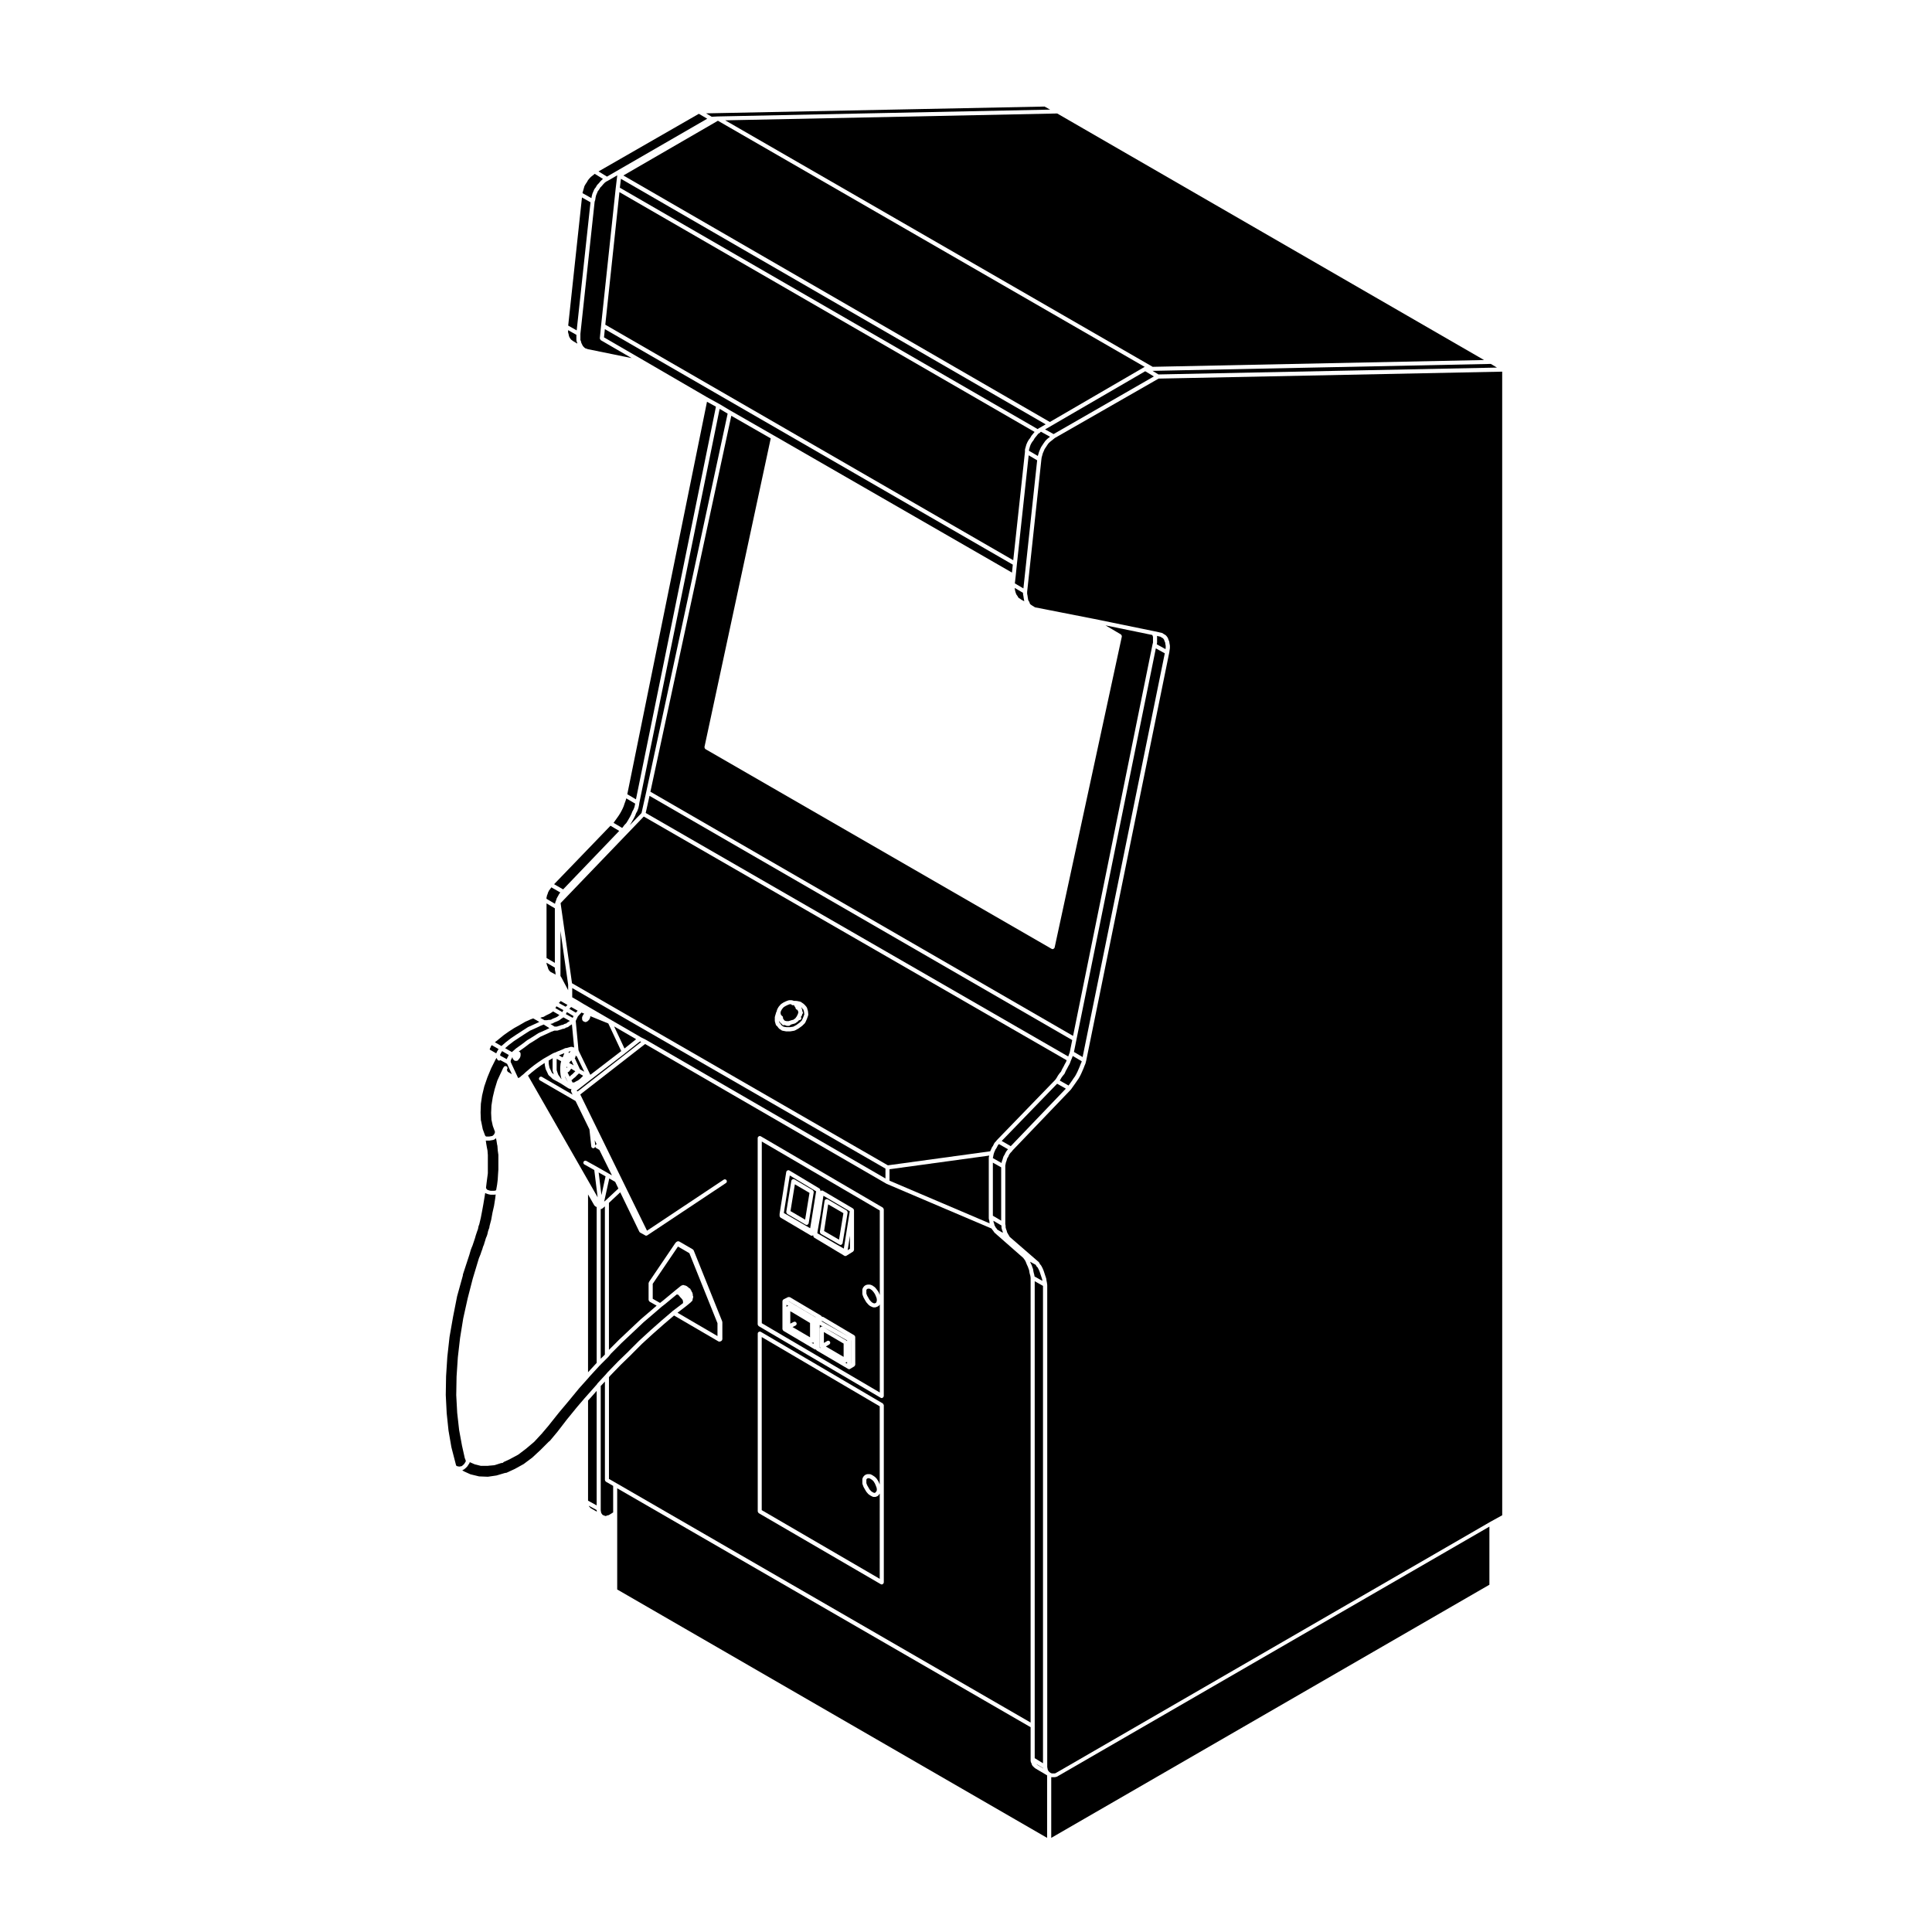
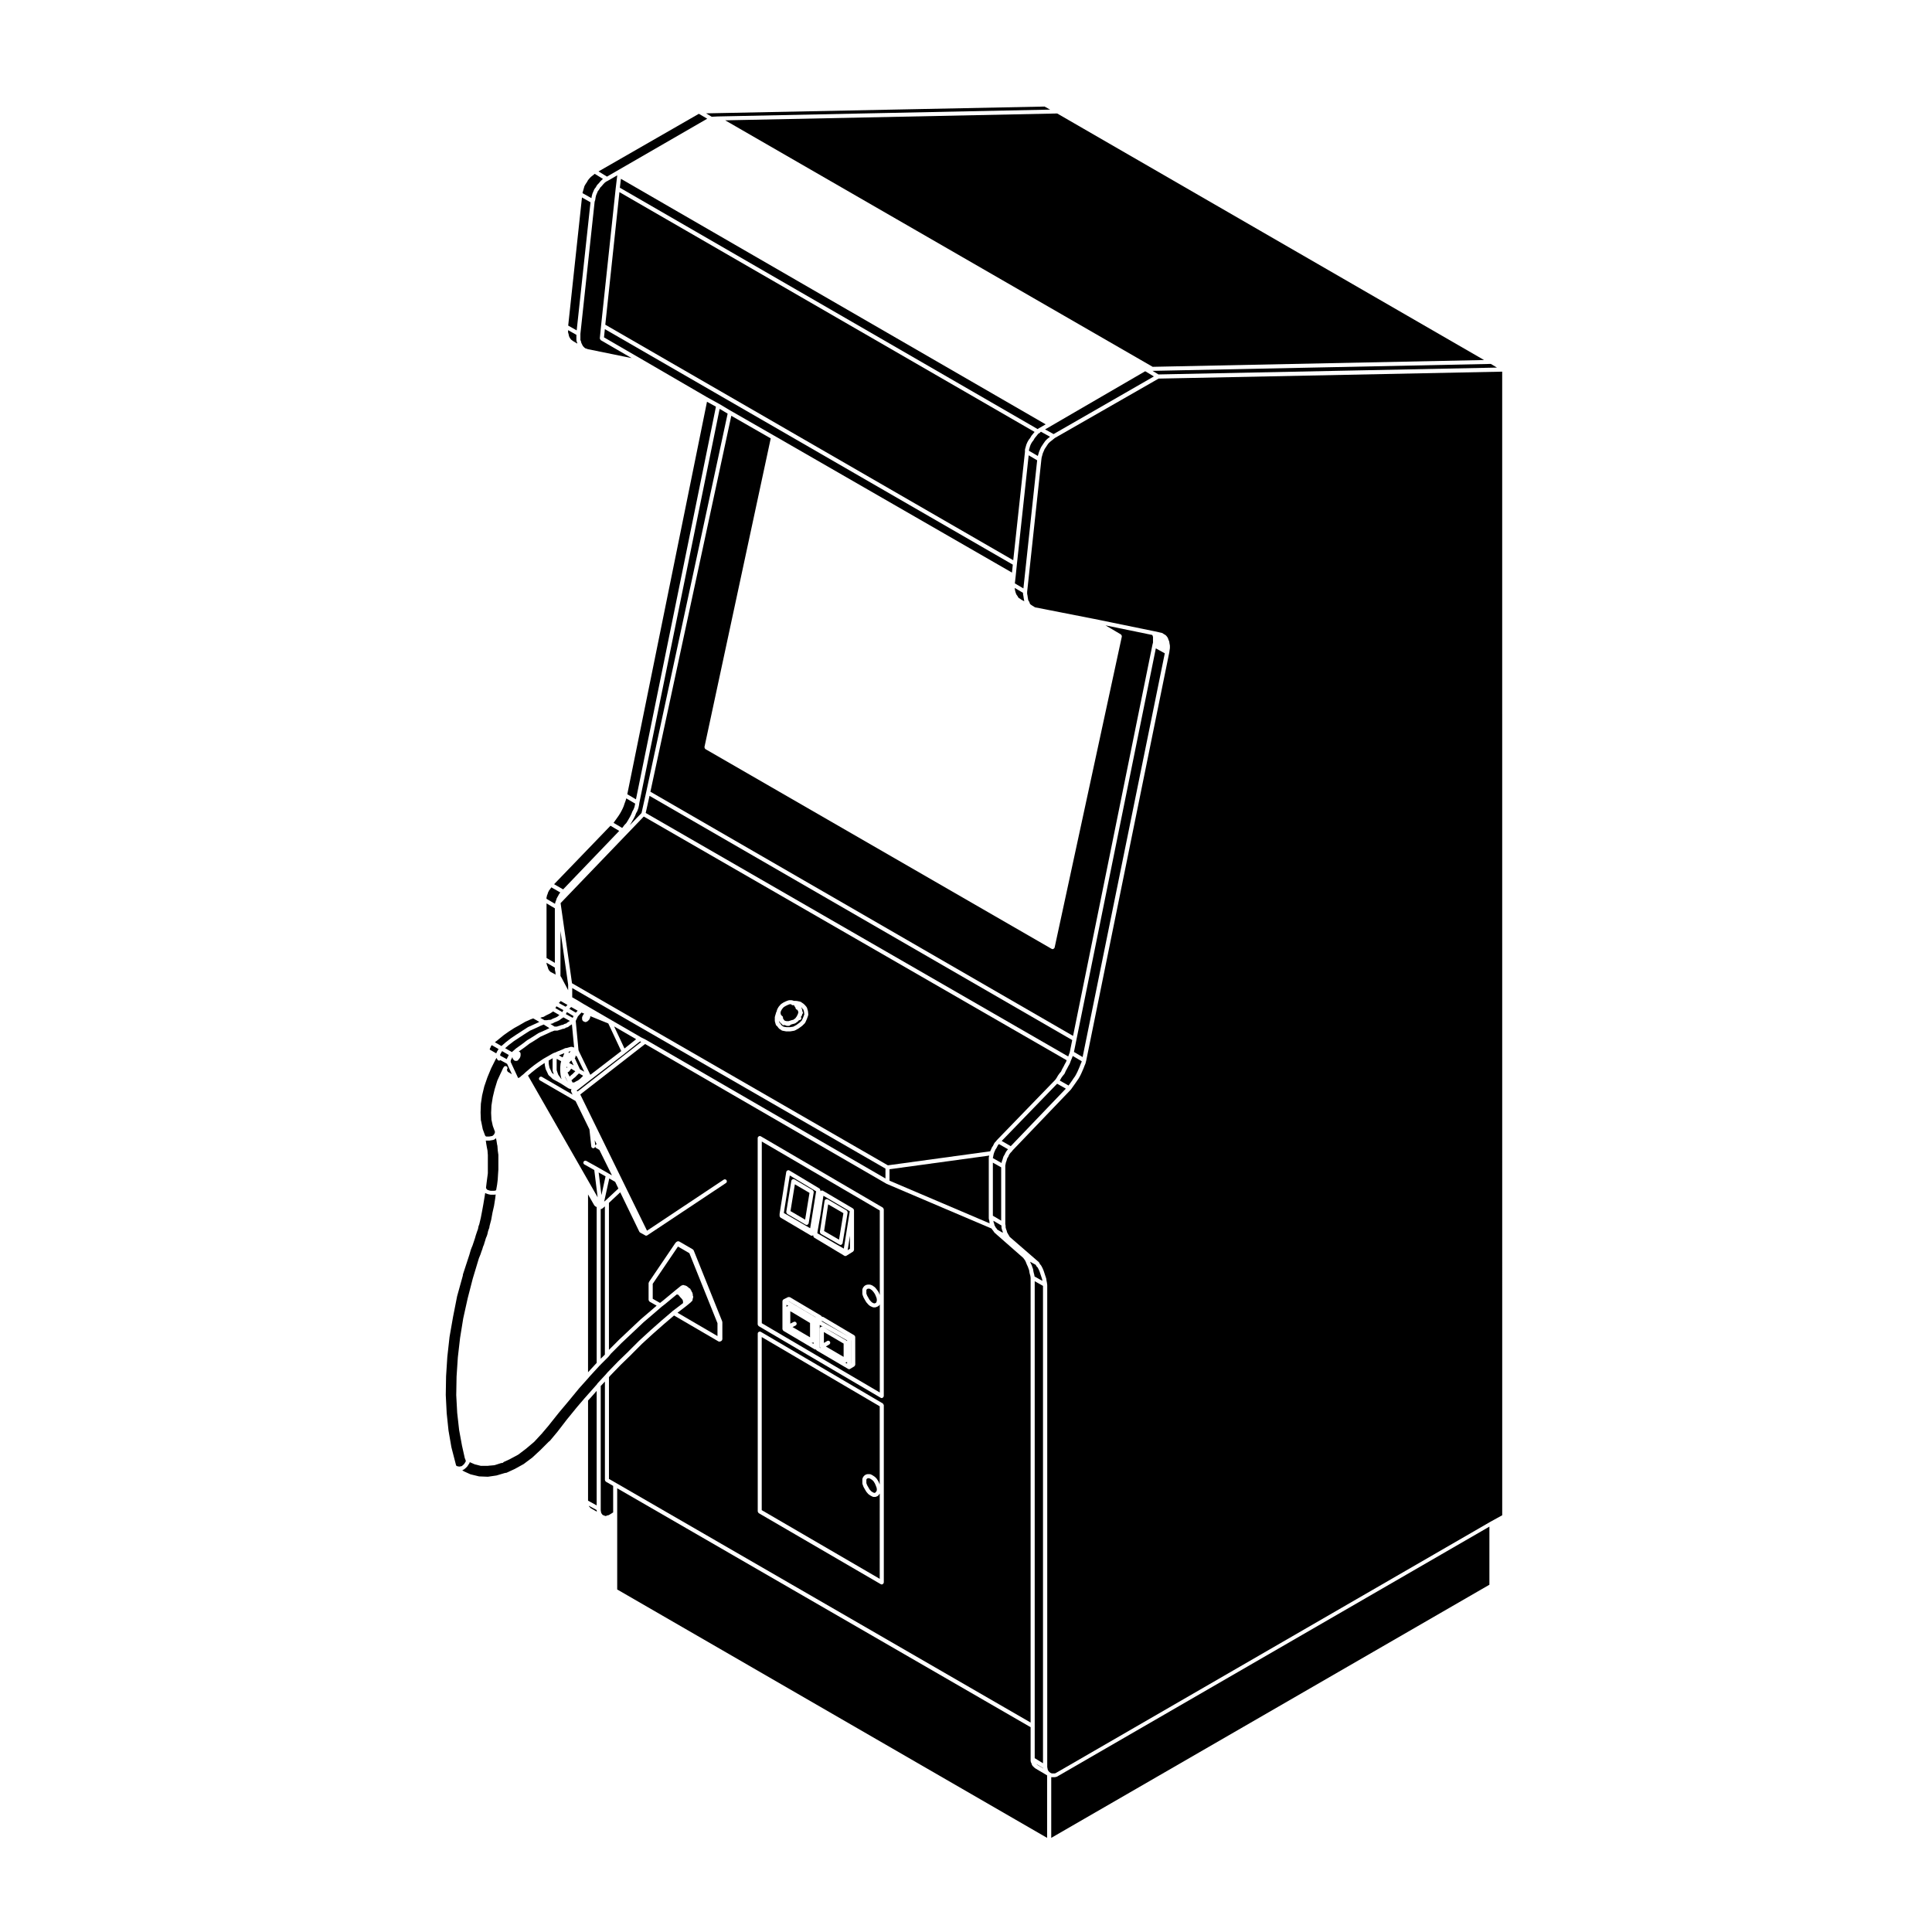
<svg xmlns="http://www.w3.org/2000/svg" fill="#000000" width="800px" height="800px" version="1.1" viewBox="144 144 512 512">
  <g>
    <path d="m449.79 243.76-2.301-1.375-25.016 14.535v0.012l-1.52 0.859 2.258 1.246z" />
    <path d="m416.61 264.66-3.109 28.742-0.336 3.273v0.012l-0.219 1.918 2.269 1.332 3.644-33.953z" />
    <path d="m449.47 241.21 87.824-1.797-113.13-65.34-87.98 1.816z" />
    <path d="m297.98 234.51 0.07 0.344 0.215 0.441 0.145 0.297 0.203 0.266 0.281 0.277 0.215 0.168 0.23 0.059c0.012 0 0.016 0.02 0.031 0.031 0.012 0 0.023-0.012 0.035 0l0.367 0.137 11.617 2.371-8.168-4.742c-0.031-0.02-0.035-0.059-0.059-0.082-0.055-0.051-0.09-0.102-0.121-0.156-0.035-0.07-0.051-0.117-0.059-0.188 0-0.039-0.031-0.059-0.023-0.102l0.336-3.356v-0.012l3.863-36.289v-0.012l0.418-3.5-2.469 1.426c-0.012 0-0.016 0-0.02 0.012-0.004 0-0.004 0.012-0.012 0.012l-0.453 0.227-0.352 0.277-0.387 0.395-0.402 0.473c-0.004 0.012-0.016 0.012-0.02 0.02-0.004 0.012-0.004 0.012-0.012 0.02l-0.367 0.371-0.301 0.523c-0.012 0.02-0.023 0.012-0.035 0.02-0.012 0.02 0 0.039-0.016 0.051l-0.293 0.371-0.215 0.516-0.238 0.551-0.145 0.598-0.082 0.559c-0.004 0.02-0.02 0.031-0.023 0.051 0 0.02 0.012 0.031 0.004 0.051l-0.152 0.453-3.773 35.02v1.641l0.133 0.312c0.004 0.02-0.004 0.031 0 0.059 0.008 0.012 0.031 0.023 0.031 0.043z" />
    <path d="m415.38 303.01v-0.012l-0.09-0.504v-0.012l-0.082-0.551-0.086-0.434c-0.004-0.012 0.016-0.031 0.004-0.051 0-0.02-0.02-0.031-0.02-0.051v-0.289l-2.195-1.301v0.117l0.07 0.434 0.082 0.383 0.156 0.484 0.125 0.312 0.207 0.289c0.012 0.012 0.012 0.02 0.012 0.031 0.012 0.012 0.02 0.012 0.031 0.012l0.227 0.395 0.168 0.227 0.227 0.102c0.012 0.012 0.012 0.039 0.031 0.039 0.016 0.02 0.035 0.012 0.051 0.02l0.312 0.238c0.059 0.031 0.125 0.039 0.176 0.102l0.66 0.352-0.07-0.324c0.004 0 0.004 0 0.004-0.008z" />
    <path d="m300.49 197.61-2.262-1.281-3.648 33.957 2.25 1.27z" />
    <path d="m294.69 232.64c0.004 0.012 0.012 0.012 0.016 0.02l0.074 0.371 0.133 0.332 0.211 0.344 0.195 0.266 0.273 0.207 0.324 0.238 1.078 0.641-0.059-0.297-0.145-0.371c-0.012-0.039 0.004-0.07 0-0.102-0.012-0.039-0.039-0.07-0.039-0.102v-1.457l-2.203-1.238v0.602l0.152 0.523c-0.008 0-0.012 0.012-0.012 0.023z" />
    <path d="m331.42 175.46-2.219-1.301-26.586 15.273 2.238 1.371z" />
    <path d="m334.22 174.86h0.012l88.059-1.812-1.473-0.809-89.707 1.801 1.5 0.898z" />
    <path d="m300.79 196.15c0-0.012 0.012-0.02 0.012-0.02 0-0.02-0.004-0.031 0-0.039l0.168-0.672c0.004-0.02 0.02-0.02 0.023-0.031 0.012-0.02 0-0.039 0-0.059l0.25-0.578 0.25-0.59c0.012-0.02 0.039-0.031 0.055-0.051 0.012-0.02 0-0.051 0.02-0.07l0.309-0.383 0.316-0.559c0.016-0.02 0.039-0.02 0.059-0.039 0.016-0.031 0.012-0.051 0.023-0.07l0.406-0.414 0.402-0.484c0.004 0 0.016 0 0.02-0.012s0.004-0.012 0.012-0.02l0.418-0.422c0.004-0.012 0.02-0.012 0.023-0.012 0.012-0.012 0.012-0.02 0.02-0.031l0.223-0.176-2.191-1.352-0.211 0.176h-0.004v0.012l-0.418 0.332-0.395 0.309-0.379 0.402-0.363 0.441-0.312 0.551c-0.004 0-0.016 0-0.016 0.012-0.004 0.012 0 0.012-0.004 0.02l-0.328 0.484-0.297 0.527-0.145 0.516-0.176 0.598-0.16 0.555-0.023 0.188 2.363 1.328z" />
    <path d="m419.17 264.38 0.172-0.59c0.004-0.012 0.016-0.012 0.023-0.031 0-0.012-0.012-0.02 0-0.039l0.246-0.59 0.258-0.578c0.012-0.02 0.031-0.02 0.039-0.031 0.012-0.02 0-0.051 0.012-0.059l0.664-1.008c0-0.012 0.004-0.012 0.012-0.012l0.422-0.598c0.012-0.012 0.02 0 0.035-0.02 0.016-0.012 0.004-0.031 0.016-0.039l0.422-0.422c0.012-0.012 0.02-0.012 0.031-0.012 0.012-0.012 0.012-0.02 0.016-0.031l0.418-0.332 0.312-0.246-2.398-1.32-0.102 0.059-0.289 0.289c-0.07 0.07-0.168 0.09-0.258 0.105l-0.297 0.352-0.332 0.422h-0.012v0.012l-0.383 0.465-0.312 0.551c-0.012 0.012-0.031 0.012-0.035 0.012-0.016 0.02-0.004 0.039-0.016 0.059l-0.309 0.383-0.312 0.527-0.223 0.523-0.156 0.551-0.145 0.523v0.207l2.344 1.375z" />
    <path d="m427.32 431.48 0.422-0.59 0.402-0.57 0.336-0.516s0.004 0 0.004-0.012h0.004l0.398-0.551 0.324-0.578 0.324-0.648 0.324-0.73 0.238-0.559 0.258-0.672c0.004-0.012 0.012-0.012 0.012-0.012v-0.02l0.238-0.539 0.059-0.246-2.379-1.395-0.023 0.07-0.258 0.672c-0.004 0.02-0.02 0.02-0.02 0.031-0.004 0.012 0 0.02-0.004 0.031l-0.145 0.297-0.074 0.215s-0.004 0.012-0.012 0.012c0 0.012 0.004 0.012 0 0.012l-0.246 0.672c-0.012 0.02-0.031 0.031-0.035 0.039-0.004 0.02 0.004 0.031-0.004 0.051l-0.332 0.578-0.328 0.629c0 0.012-0.012 0.012-0.012 0.02v0.02l-0.332 0.57-0.312 0.719c-0.02 0.031-0.047 0.051-0.059 0.07-0.012 0.02-0.012 0.039-0.02 0.059l-0.414 0.492-0.383 0.527-0.324 0.578c-0.012 0.012-0.02 0-0.023 0.012s0 0.031-0.004 0.031l-0.074 0.105 2.336 1.32z" />
    <path d="m426.46 432.5-2.309-1.301-14.691 15.164 2.398 1.383z" />
    <path d="m410.41 449.58 0.246-0.414c0.012-0.012 0.02-0.012 0.02-0.02 0.012-0.012 0-0.031 0.012-0.039l0.258-0.332c0.012-0.012 0.02 0 0.031-0.02 0.012-0.012 0.012-0.031 0.02-0.039l0.145-0.137-2.402-1.387c-0.012 0.012 0 0.02-0.012 0.02l-0.277 0.277-0.125 0.266-0.258 0.504c-0.012 0.02-0.031 0.031-0.039 0.039-0.012 0.02 0 0.031-0.012 0.039l-0.207 0.289-0.145 0.352s-0.012 0.012-0.016 0.012c-0.004 0.012 0.004 0.02 0 0.031l-0.145 0.297-0.152 0.465-0.07 0.277-0.09 0.492c0 0.012-0.012 0.012-0.012 0.02 0 0.012 0.004 0.012 0 0.02l-0.066 0.266v0.051l2.309 1.301 0.07-0.402c0-0.031 0.031-0.031 0.031-0.051 0.012-0.02-0.004-0.039 0-0.059l0.156-0.395 0.082-0.297c0-0.012 0.004-0.012 0.012-0.02 0-0.012-0.012-0.012-0.004-0.02l0.172-0.516c0.012-0.031 0.039-0.039 0.059-0.059 0.012-0.031 0-0.059 0.02-0.09l0.207-0.289 0.141-0.344c0.004-0.02 0.023-0.02 0.035-0.031 0.008-0.027-0.008-0.047 0.008-0.059z" />
    <path d="m304.41 230.05 108.11 62.418 3.102-28.711v-0.559c0-0.039 0.023-0.059 0.023-0.082 0.012-0.031-0.012-0.051 0-0.082l0.168-0.578 0.168-0.59c0-0.02 0.02-0.02 0.02-0.031 0.012-0.02 0-0.02 0-0.039l0.258-0.59c0-0.012 0.02-0.012 0.02-0.02 0.004-0.012 0-0.02 0-0.031l0.344-0.59c0.004-0.012 0.02-0.02 0.031-0.02 0.012-0.02 0-0.039 0.016-0.051l0.312-0.383 0.312-0.551c0.012-0.02 0.031-0.02 0.039-0.031 0.012-0.02 0-0.039 0.012-0.051l0.414-0.504 0.344-0.414v-0.012l0.07-0.082-110.02-63.547z" />
    <path d="m407.12 466.18 2.203 1.309v-14.133l-2.203-1.238z" />
-     <path d="m447.23 241.29c0.023-0.012 0.055 0 0.086-0.012 0.02-0.012 0.039-0.039 0.059-0.039l-113.12-65.238-25.055 14.504 113.02 65.328z" />
    <path d="m308.27 193.75 110.73 63.969 0.039-0.043 0.07-0.027 0.043-0.062 0.422-0.242 0.008-0.008 1.535-0.879-112.57-65.07z" />
    <path d="m427.09 423.98 0.156-0.434 0.242-0.641 0.664-3.277-112.02-64.719-1.012 4.535z" />
    <path d="m272.95 457.48-0.156 1.309 0.035 0.102 0.035 0.09 0.227 0.289 0.195 0.09 0.43 0.145 0.344 0.07h0.902l0.301-0.059 0.223-0.105v-0.031c0-0.012 0.004-0.012 0.004-0.02v-0.012l0.25-1.426 0.16-1.289 0.086-1.426v-0.012l0.086-1.23v-3.91l-0.168-1.211c0-0.012 0.004-0.02 0.004-0.02 0-0.012-0.004-0.012-0.004-0.02l-0.086-1.145-0.07-0.277c-0.004-0.012 0.004-0.02 0.004-0.031-0.004-0.012-0.012-0.012-0.016-0.031l-0.168-1.062-0.133-0.629c-0.012 0.012-0.004 0.02-0.016 0.02l-0.418 0.344c-0.051 0.039-0.109 0.031-0.168 0.051-0.035 0.012-0.051 0.051-0.086 0.051l-0.504 0.09-0.504 0.082c-0.031 0.012-0.059 0.012-0.086 0.012h-0.914l0.102 0.719 0.168 0.992 0.168 0.848c0.004 0.012-0.004 0.012-0.004 0.02 0 0.02 0.016 0.031 0.016 0.039l0.086 1.094c0 0.012-0.004 0.012-0.004 0.02 0 0.012 0.012 0.012 0.012 0.02v4.863c0 0.02-0.016 0.031-0.016 0.039 0 0.012 0.012 0.02 0.012 0.039l-0.168 1.258z" />
    <path d="m304.3 463.7-0.711 0.598h-0.012c-0.016 0.012-0.031 0.012-0.051 0.02-0.012 0.012-0.012 0.031-0.02 0.031-0.051 0.031-0.105 0.031-0.16 0.039-0.02 0.012-0.02 0.031-0.039 0.031h-0.066-0.051v39.664l1.109-1.102z" />
    <path d="m301.78 447.48c0.074-0.125 0.203-0.215 0.336-0.246l-0.516-1.074 0.156 1.457c0.012-0.055-0.004-0.098 0.023-0.137z" />
    <path d="m278.3 424.69 0.074-0.215c0.004-0.02 0.031-0.031 0.047-0.051 0.012-0.031 0-0.059 0.012-0.082l0.141-0.215c0.016-0.039 0-0.082 0.023-0.117l0.125-0.188 0.059-0.188c0.012-0.02 0.035-0.031 0.051-0.051l-1.766-1.023c-0.012 0.02-0.035 0.031-0.051 0.059-0.012 0.012-0.004 0.039-0.02 0.051l-0.074 0.09-0.047 0.125c-0.016 0.051-0.066 0.082-0.098 0.125-0.016 0.02-0.012 0.059-0.031 0.082l-0.055 0.051c-0.016 0.102-0.035 0.207-0.109 0.289l-0.02 0.008v0.031c0 0.02-0.016 0.031-0.016 0.039 0 0.02 0.016 0.031 0.016 0.051v0.188z" />
    <path d="m301.23 448.29c-0.277 0-0.508-0.207-0.535-0.473l-0.492-4.523-3.668-7.508-9.438-5.461c-0.258-0.145-0.344-0.473-0.195-0.73 0.145-0.258 0.48-0.352 0.73-0.195l8.105 4.695-0.379-0.816c-0.012-0.02 0-0.039 0-0.059-0.02-0.051-0.016-0.102-0.02-0.145 0-0.059-0.004-0.102 0.004-0.145 0.004-0.031 0.02-0.07 0.039-0.102 0.004-0.02 0-0.051 0.012-0.07 0.02-0.031 0.059-0.031 0.082-0.059 0.004 0 0.004-0.012 0.012-0.02l-0.109-0.031h-0.004-0.016l-0.59-0.168c-0.02 0-0.023-0.031-0.039-0.039-0.031-0.012-0.066-0.012-0.102-0.02l-2.074-1.328-2.004-1.094c-0.023-0.012-0.031-0.051-0.051-0.059-0.02-0.02-0.055-0.012-0.074-0.039l-0.5-0.492-0.473-0.395c-0.016-0.02-0.016-0.039-0.031-0.059-0.039-0.051-0.09-0.082-0.117-0.137l-0.328-0.734-0.332-0.672c-0.012-0.02 0-0.039-0.004-0.059s-0.031-0.039-0.039-0.059l-0.168-0.754c0-0.012 0.004-0.02 0.004-0.02 0-0.012-0.012-0.02-0.012-0.02l-0.086-0.59c0-0.02 0.012-0.02 0.012-0.039 0-0.012-0.016-0.02-0.016-0.039v-0.137l-0.992 0.66-1.176 0.848-1.152 0.906-1.09 0.938 18.461 32.254-0.898-7.227-2.621-1.477c-0.258-0.137-0.352-0.473-0.207-0.73 0.141-0.258 0.473-0.344 0.734-0.207l2.856 1.594 3.109 1.773 0.82 0.465-3.344-6.762-0.871-0.504c-0.152-0.09-0.215-0.238-0.238-0.402-0.035 0.238-0.191 0.441-0.441 0.473-0.02-0.012-0.039-0.012-0.055-0.012z" />
    <path d="m406.16 450.24-26.43 3.621v3.031l26.555 11.316-0.039-0.09c-0.012-0.039 0.012-0.07 0-0.102-0.004-0.039-0.039-0.07-0.039-0.102v-0.277l-0.152-0.609c-0.012-0.012 0.012-0.039 0.012-0.059-0.004-0.02-0.031-0.039-0.031-0.07v-16.125c0-0.02 0.023-0.039 0.031-0.07 0-0.02-0.02-0.039-0.012-0.059l0.082-0.312z" />
    <path d="m409.38 468.76-2.125-1.25c0 0.02 0.031 0.039 0.031 0.07v0.227l0.125 0.324c0 0.012-0.012 0.031 0 0.039 0 0.012 0.016 0.02 0.02 0.031l0.086 0.332 0.066 0.246 0.117 0.176v0.039c0.012 0 0.02 0 0.031 0.02l0.125 0.258 0.105 0.105c0.012 0.02 0.012 0.031 0.02 0.051 0.02 0.012 0.039 0.012 0.051 0.031l0.168 0.258 0.102 0.145 1.484 0.855c-0.012-0.051-0.051-0.07-0.051-0.117v-0.215l-0.105-0.215c-0.012-0.02 0-0.039-0.012-0.051-0.012-0.031-0.031-0.039-0.031-0.059l-0.18-0.664c0-0.031 0.02-0.051 0.012-0.07 0-0.02-0.02-0.039-0.02-0.059v-0.453z" />
    <path d="m295.59 404.57 83.707 48.254 27.121-3.719 0.07-0.176c0-0.02 0.02-0.02 0.031-0.031 0-0.02-0.012-0.031 0-0.051l0.156-0.312 0.156-0.395c0.012-0.031 0.039-0.031 0.051-0.051 0.02-0.02 0-0.051 0.02-0.082l0.227-0.297 0.227-0.465 0.168-0.332c0.02-0.031 0.051-0.031 0.07-0.059 0.02-0.02 0.012-0.051 0.031-0.082l0.312-0.312 0.227-0.297c0.012-0.012 0.02-0.012 0.031-0.02 0.012-0.012 0.012-0.031 0.016-0.031l15.426-15.93 0.371-0.527 0.328-0.57c0.012-0.02 0.02-0.02 0.023-0.02 0.004-0.012 0.004-0.02 0.004-0.031l0.422-0.59s0.012 0 0.016-0.012c0.004 0 0.004-0.012 0.004-0.02l0.379-0.43 0.309-0.691c0.004-0.012 0.02-0.012 0.02-0.02 0.012-0.012 0-0.02 0.012-0.031l0.332-0.59 0.324-0.648h0.012v-0.02l0.312-0.551 0.168-0.453-112.07-64.586-22.043 22.949zm53.742 9.922v-0.93c0-0.031 0.023-0.051 0.031-0.082 0.004-0.031-0.016-0.051-0.004-0.082l0.227-0.754v-0.012c0-0.012 0.012-0.02 0.012-0.031l0.016-0.039 0.004-0.012c0-0.012 0.012-0.02 0.012-0.031 0.012-0.039-0.012-0.09 0.012-0.125l0.145-0.289 0.156-0.539c0.004-0.02 0.031-0.031 0.039-0.051 0.004-0.031-0.004-0.051 0.004-0.07l0.336-0.59c0.004-0.02 0.031-0.02 0.039-0.039 0.012-0.012 0.004-0.031 0.016-0.039l0.504-0.59c0.02-0.02 0.051-0.02 0.07-0.039 0.02-0.012 0.02-0.051 0.039-0.059l0.504-0.332c0.012-0.012 0.02 0 0.035-0.012 0.012 0 0.012-0.02 0.02-0.031l0.676-0.332c0.004 0 0.02 0.012 0.023 0 0.012-0.012 0.012-0.02 0.02-0.02l0.676-0.258c0.035-0.012 0.066 0.012 0.102 0 0.031 0 0.051-0.031 0.086-0.031h0.676c0.031 0 0.051 0.031 0.086 0.031 0.031 0.012 0.059-0.02 0.09 0l0.414 0.137h0.508c0.031 0 0.047 0.031 0.074 0.031 0.039 0 0.07-0.031 0.109-0.02l0.84 0.168c0.02 0 0.031 0.031 0.055 0.031 0.074 0.02 0.156 0 0.223 0.051l0.75 0.516c0.016 0 0.016 0.031 0.035 0.039 0.031 0.031 0.055 0.051 0.082 0.09 0.02 0.031 0.055 0.02 0.082 0.039l0.051 0.059c0.012 0.012 0.02 0.012 0.031 0.02 0.012 0.012 0.012 0.031 0.02 0.039l0.012 0.012c0 0.012 0.012 0.012 0.016 0.02l0.02 0.02 0.402 0.465c0.004 0.012 0.012 0.012 0.016 0.012 0.004 0.012 0 0.012 0.012 0.02l0.012 0.02c0.016 0.012 0.004 0.039 0.02 0.059 0.012 0.02 0.012 0.031 0.02 0.039 0.016 0.039 0.051 0.059 0.066 0.102h0.004l0.25 0.836c0.004 0.031-0.012 0.039-0.004 0.059 0 0.012 0.02 0.031 0.023 0.051l0.082 0.836c0.004 0.039-0.023 0.082-0.035 0.117-0.004 0.039 0.02 0.082 0.004 0.117l-0.332 0.926c-0.004 0.012-0.016 0.012-0.016 0.02v0.02l-0.418 0.926c-0.016 0.039-0.055 0.059-0.082 0.102-0.016 0.012-0.004 0.039-0.023 0.059l-0.672 0.672c-0.012 0.012-0.031 0.012-0.047 0.02-0.016 0.012-0.012 0.031-0.02 0.039l-0.926 0.672c-0.012 0.012-0.023 0.012-0.039 0.02-0.012 0-0.012 0.012-0.02 0.02l-0.926 0.504c-0.039 0.02-0.086 0.02-0.133 0.031-0.016 0.012-0.02 0.02-0.035 0.031l-1.008 0.168c-0.031 0-0.055 0.012-0.09 0.012h-1.008c-0.035 0-0.066-0.012-0.102-0.012l-0.926-0.176c-0.016 0-0.023-0.02-0.047-0.02-0.047-0.012-0.102-0.012-0.141-0.051l-0.66-0.438c-0.035-0.02-0.035-0.07-0.066-0.102-0.02-0.02-0.055-0.012-0.082-0.039l-0.422-0.57c-0.035-0.012-0.074-0.012-0.109-0.039l-0.086-0.09c-0.02-0.02-0.016-0.059-0.035-0.09-0.031-0.051-0.082-0.082-0.102-0.137l-0.25-0.836c-0.012-0.031 0.012-0.059 0.004-0.09 0-0.02-0.031-0.039-0.031-0.07l0.004-0.074z" />
    <path d="m307.88 458.97-0.848-1.762-1.57-0.902-1.352 6.141 0.383-0.316z" />
    <path d="m337.71 252.89 11.426 6.555h0.008l63.039 36.297 0.219-2.106-108.11-62.414-0.227 2.184 10.711 6.207 16.469 9.574v0.008l3.348 1.848h0.016l3.098 1.848z" />
    <path d="m301.52 463.48-1.684-2.941v47.125l2.289-2.488v-41.289l-0.371-0.195c-0.074-0.031-0.102-0.105-0.145-0.168-0.031-0.027-0.07-0.02-0.09-0.043z" />
    <path d="m308.1 364.2-2.32-1.371-14.938 15.496 2.394 1.371z" />
    <path d="m309.05 363.22 0.395-0.547 0.035-0.02 0.02-0.051 0.457-0.465 0.379-0.598 0.34-0.59 0.332-0.582 0.305-0.617 0.25-0.652 0.027-0.027 0.008-0.051 0.312-0.551 0.227-0.598 0.156-0.703 0.027-0.203-2.348-1.387-0.164 0.578-0.016 0.031v0.02l-0.246 0.656-0.25 0.75-0.012 0.02v0.02l-0.258 0.59-0.012 0.012v0.02l-0.336 0.668-0.012 0.016v0.012l-0.336 0.594h-0.012v0.02l-0.422 0.664h-0.016l-0.004 0.023-0.418 0.59-0.426 0.594-0.418 0.59-0.035 0.008 2.289 1.348z" />
    <path d="m291.04 384.71-2.203-1.301v14.465l2.203 1.297z" />
    <path d="m331.36 250.47-21.121 104.01 2.297 1.355 21.195-104.06z" />
    <path d="m350.59 415.03c0.02 0.02 0.012 0.039 0.023 0.059 0.02 0.02 0.055 0.012 0.07 0.031 0.004 0.012 0.004 0.031 0.016 0.039 0.004 0.012 0.016 0.012 0.02 0.012l0.438 0.59 0.508 0.324 0.762 0.125h0.934l0.871-0.137 0.812-0.441 0.867-0.641 0.574-0.559 0.371-0.828 0.289-0.785-0.07-0.672-0.18-0.598c-0.023-0.02-0.039-0.051-0.059-0.082-0.023-0.02-0.074-0.012-0.098-0.051l-0.289-0.422-0.004-0.012c-0.004 0-0.004 0.012-0.016 0.012h-0.062c0.035 0.07 0.09 0.137 0.09 0.207v0.082l0.125 0.312c0.016 0.039-0.004 0.07 0 0.105 0.004 0.031 0.039 0.059 0.039 0.09v0.227c0.004 0 0.02 0 0.023 0.012 0.086 0.082 0.137 0.215 0.137 0.352 0 0.156-0.051 0.297-0.16 0.371-0.004 0.012-0.016 0.012-0.02 0.02l-0.086 0.332c-0.031 0.125-0.117 0.227-0.215 0.297l-0.051 0.105c0.145 0.207 0.152 0.492-0.035 0.68-0.117 0.117-0.289 0.176-0.449 0.176-0.012 0-0.02-0.012-0.035-0.012l-0.133 0.188c-0.012 0.012-0.02 0.012-0.023 0.012-0.023 0.039-0.051 0.07-0.086 0.105h-0.004l-0.672 0.504c-0.035 0.02-0.086 0.02-0.121 0.039-0.023 0.02-0.039 0.051-0.07 0.051l-0.664 0.168-0.453 0.156c-0.102 0.156-0.238 0.289-0.438 0.289h-0.504c-0.074 0-0.145-0.02-0.211-0.051l-0.414-0.176c-0.051 0.012-0.082 0.059-0.133 0.059h-0.172c-0.215 0-0.367-0.145-0.453-0.344l-0.266-0.168c-0.047-0.031-0.051-0.09-0.086-0.125-0.02-0.02-0.059-0.02-0.074-0.051l-0.25-0.414v-0.02h-0.012v0.156 0.02l0.07 0.246z" />
    <path d="m288.97 399.85 0.141 0.289c0.012 0.02 0 0.039 0.004 0.059 0 0.02 0.031 0.031 0.035 0.051l0.074 0.309 0.074 0.207 0.133 0.266 0.121 0.188 0.211 0.207 0.117 0.125 1.402 0.734-0.039-0.105c-0.016-0.039 0.004-0.07 0-0.102-0.004-0.039-0.039-0.07-0.039-0.102v-0.277l-0.066-0.277v-0.008l-0.004-0.012-0.086-0.422c0-0.02 0.016-0.031 0.012-0.051 0-0.02-0.02-0.031-0.02-0.051v-0.457l-2.203-1.289v0.168l0.066 0.266z" />
    <path d="m350.96 412.91c0.047 0.031 0.066 0.082 0.098 0.137 0.07 0.039 0.125 0.09 0.168 0.156 0.156 0.102 0.277 0.238 0.277 0.434v0.258l0.086 0.117 0.258 0.395 0.309 0.145 0.301 0.059h0.535l0.672-0.215c0.012-0.012 0.016 0 0.02 0s0.012-0.02 0.02-0.02l0.562-0.137 0.52-0.395 0.344-0.473 0.301-0.598 0.125-0.395v-0.238l-0.117-0.289-0.133-0.246c-0.098-0.012-0.188-0.031-0.266-0.105l-0.086-0.09c-0.109-0.105-0.156-0.258-0.152-0.395l-0.016-0.02c-0.02-0.02-0.016-0.059-0.031-0.082-0.02-0.012-0.047 0-0.059-0.031-0.074-0.082-0.156-0.207-0.16-0.363-0.031-0.02-0.066-0.02-0.09-0.051l-0.211-0.105c-0.055 0.02-0.105 0.031-0.16 0.031-0.176 0-0.324-0.105-0.422-0.258h-0.402l-0.562 0.215-0.609 0.309-0.414 0.266-0.418 0.492-0.281 0.504-0.098 0.324c-0.012 0.039 0.012 0.082-0.012 0.117l-0.004 0.02 0.051 0.352z" />
    <path d="m292.53 402.47v0.176l0.336 0.543 0.004 0.031 0.016 0.012 0.836 1.59h0.008l0.836 1.594v-1.477l-2.035-14.227z" />
    <path d="m291.14 383.27 0.086-0.332c0-0.02 0.023-0.031 0.035-0.039 0.004-0.031-0.004-0.051 0-0.07l0.141-0.289 0.066-0.277c0.004-0.031 0.031-0.031 0.039-0.051 0.004-0.02-0.004-0.039 0-0.059l0.172-0.332c0.004-0.012 0.016-0.012 0.016-0.02v-0.02l0.238-0.395 0.16-0.324c0.012-0.02 0.031-0.02 0.035-0.031 0.012-0.02 0-0.039 0.012-0.059l0.25-0.332 0.098-0.125-2.371-1.359-0.121 0.176s-0.012 0-0.016 0.012c-0.004 0 0 0.012-0.004 0.02l-0.246 0.332-0.227 0.297-0.145 0.297-0.145 0.289-0.066 0.277c-0.004 0.02-0.031 0.031-0.035 0.059-0.004 0.012 0 0.031-0.004 0.051l-0.133 0.277-0.07 0.344s-0.012 0-0.012 0.012 0.004 0.012 0 0.02l-0.066 0.266v0.309l2.242 1.32z" />
    <path d="m304.48 455.75-1.832-1.035 0.742 5.996z" />
    <path d="m429.28 419.46-0.672 3.316 2.297 1.359 21.777-107-2.375-1.309z" />
    <path d="m451 243.23 89.711-1.816-1.625-0.973-89.652 1.84z" />
    <path d="m449.4 312.35-0.012-0.07-12.418-2.551 4.07 2.394c0.047 0.02 0.051 0.07 0.082 0.102 0.055 0.051 0.09 0.09 0.117 0.156 0.031 0.059 0.039 0.117 0.039 0.188 0 0.051 0.031 0.09 0.02 0.125l-17.809 82.406c-0.004 0.039-0.039 0.059-0.051 0.09-0.012 0.02 0.012 0.051-0.012 0.07-0.012 0.02-0.047 0.02-0.055 0.031-0.105 0.137-0.242 0.238-0.406 0.238-0.039 0-0.082 0-0.117-0.012-0.02 0-0.023-0.02-0.039-0.031-0.039-0.012-0.082-0.012-0.117-0.031l-91.742-52.93c-0.039-0.02-0.047-0.07-0.082-0.102-0.051-0.051-0.09-0.09-0.117-0.156-0.031-0.059-0.035-0.125-0.035-0.195-0.004-0.039-0.035-0.07-0.023-0.125l17.559-81.77-10.449-5.992-21.438 99.629 112.01 64.711 21.027-103.61v-0.012c0.012 0 0 0 0-0.012l0.156-0.609v-1.523l-0.125-0.312c-0.012-0.02 0-0.039 0-0.051-0.008-0.02-0.027-0.027-0.031-0.043z" />
    <path d="m334.71 252.35-21.277 104.43-0.082 0.57-0.004 0.02v0.02l-0.164 0.754-0.027 0.043v0.027l-0.25 0.684-0.031 0.039v0.035l-0.316 0.555-0.238 0.629-0.023 0.031v0.02l-0.336 0.664-0.012 0.02v0.012l-0.34 0.59-0.336 0.594h-0.004l-0.008 0.02-0.379 0.602 3.129-3.25 1.227-5.492 21.594-100.35z" />
    <path d="m418.21 601.41v8.52l2.195 1.352v-126.51l-2.195-1.238z" />
    <path d="m363.21 497.53-0.867-0.523v2.891l0.867-0.523c0.25-0.145 0.59-0.07 0.734 0.188 0.156 0.246 0.07 0.578-0.18 0.734l-0.902 0.539 4.707 2.754v-3.531l-4.348-2.539c-0.008 0.012-0.012 0.012-0.012 0.012z" />
    <path d="m418.47 612.69c-0.016 0-0.023 0-0.035-0.012l-0.332-0.246c-0.012-0.012-0.012-0.031-0.02-0.039-0.012-0.012-0.031 0-0.039-0.02l-0.246-0.246-0.176-0.168c-0.02-0.02-0.012-0.059-0.031-0.082-0.031-0.051-0.082-0.082-0.102-0.137l-0.156-0.473-0.145-0.289c-0.02-0.051 0-0.09-0.012-0.125-0.012-0.051-0.051-0.07-0.051-0.117v-9.012l-109.56-63.309v26.812l113.93 65.828v-16.57l-3.012-1.777c-0.012 0-0.012-0.012-0.016-0.02z" />
    <path d="m418.66 611.48 0.121 0.117 0.289 0.215 1.398 0.828-0.008-0.062z" />
    <path d="m420.02 482.53-0.504-1.512-0.145-0.363-0.156-0.324-0.215-0.422-0.277-0.277c-0.02-0.02-0.012-0.059-0.031-0.07-0.031-0.051-0.07-0.07-0.09-0.117l-0.102-0.238-1.508-0.828 0.156 0.395 0.246 0.484v0.051c0.004 0 0.023 0.012 0.031 0.02l0.168 0.516 0.156 0.395c0.012 0.02-0.012 0.039 0 0.07 0 0.012 0.031 0.031 0.031 0.051l0.082 0.559 0.09 0.402 0.156 0.559c0 0.02-0.012 0.02-0.012 0.039 0.012 0.012 0.02 0.02 0.02 0.039l0.051 0.324 2.074 1.16-0.07-0.441z" />
    <path d="m424.58 614.55-0.414 0.258c-0.039 0.02-0.09 0.02-0.125 0.031-0.02 0.012-0.031 0.031-0.051 0.039l-0.414 0.082c-0.039 0.012-0.074 0.012-0.105 0.012h-0.754c-0.039 0-0.09 0-0.125-0.02h-0.004v16.105l116.12-67.086v-15.402l-114.11 65.98h-0.012z" />
    <path d="m377.14 489.69-0.074 0.145c-0.039 0.07-0.102 0.125-0.16 0.176-0.012 0.012-0.012 0.02-0.02 0.02l-0.02 0.02-0.227 0.156c-0.02 0.012-0.047 0.012-0.07 0.02-0.016 0-0.016 0.031-0.031 0.031l-0.418 0.168c-0.066 0.031-0.133 0.039-0.203 0.039h-0.418c-0.07 0-0.141-0.012-0.211-0.039l-0.586-0.258c-0.02-0.012-0.023-0.039-0.047-0.039-0.023-0.02-0.055-0.02-0.086-0.031l-0.418-0.332c-0.016-0.02-0.016-0.039-0.023-0.059-0.016-0.012-0.035-0.012-0.047-0.02l-0.504-0.578c-0.016-0.02-0.004-0.051-0.02-0.07-0.012-0.012-0.031 0-0.039-0.02l-0.336-0.578-0.332-0.59c-0.004-0.02 0-0.031-0.004-0.039-0.004-0.02-0.02-0.031-0.031-0.039l-0.25-0.68c-0.016-0.031 0.004-0.07 0-0.102s-0.039-0.051-0.039-0.09v-1.168c0-0.059 0.047-0.09 0.059-0.137 0.012-0.051-0.004-0.102 0.02-0.137l0.25-0.422c0.02-0.031 0.059-0.031 0.082-0.059 0.023-0.031 0.023-0.07 0.055-0.102l0.336-0.258c0.031-0.02 0.074-0.012 0.105-0.02 0.039-0.02 0.051-0.059 0.09-0.07l0.336-0.082c0.02-0.012 0.047 0.012 0.066 0.012 0.023 0 0.039-0.031 0.066-0.031h0.504c0.039 0 0.066 0.039 0.105 0.039 0.031 0.012 0.066-0.012 0.102 0l0.418 0.168c0.02 0.012 0.031 0.039 0.051 0.039 0.02 0.02 0.047 0.012 0.066 0.02l0.59 0.422c0.02 0.02 0.02 0.051 0.039 0.059 0.016 0.02 0.047 0.02 0.066 0.031l0.418 0.516c0.004 0.012 0 0.012 0.004 0.02 0.004 0 0.016 0 0.016 0.012l0.418 0.59c0.012 0.02 0.004 0.039 0.016 0.051 0.004 0.02 0.035 0.031 0.039 0.051l0.25 0.578v0.02c0 0.012 0.004 0.012 0.012 0.012l0.051 0.137v-22.406l-31.27-18.273v48.148l31.27 18.363v-23.332zm-26.32-23.047c-0.059-0.039-0.086-0.09-0.125-0.156-0.031-0.059-0.066-0.105-0.074-0.188 0-0.02-0.02-0.031-0.02-0.059v-0.504c0-0.02 0.016-0.031 0.016-0.039 0-0.02-0.012-0.031-0.012-0.051l1.762-11.09c0.012-0.031 0.047-0.059 0.055-0.09 0.016-0.031 0-0.07 0.02-0.102 0.02-0.039 0.066-0.039 0.086-0.07 0.051-0.051 0.098-0.09 0.16-0.105 0.066-0.039 0.117-0.059 0.191-0.059 0.039 0 0.066-0.031 0.105-0.02 0.035 0.012 0.059 0.039 0.09 0.051 0.035 0.02 0.07 0 0.105 0.02l7.981 4.781c0.023 0.02 0.023 0.051 0.039 0.059 0.031 0.02 0.055 0.039 0.082 0.07 0.031 0.039 0.035 0.082 0.059 0.125 0.023 0.051 0.047 0.09 0.055 0.145 0 0.02 0.02 0.039 0.02 0.059v0.258c0.055-0.059 0.105-0.102 0.176-0.125 0.066-0.031 0.117-0.039 0.188-0.039 0.039 0 0.07-0.031 0.105-0.031 0.035 0 0.051 0.039 0.09 0.059 0.031 0.012 0.07-0.012 0.102 0.012l7.984 4.707c0.02 0.02 0.02 0.039 0.039 0.051 0.031 0.031 0.059 0.051 0.086 0.082 0.031 0.039 0.039 0.082 0.066 0.117 0.02 0.059 0.047 0.102 0.051 0.145 0 0.031 0.023 0.051 0.023 0.07v10.5c0 0.031-0.02 0.039-0.023 0.07-0.004 0.059-0.039 0.117-0.074 0.176-0.035 0.059-0.059 0.117-0.117 0.156-0.016 0.02-0.016 0.051-0.035 0.059l-1.762 1.094c-0.09 0.051-0.188 0.082-0.289 0.082-0.098 0-0.191-0.031-0.277-0.082l-7.981-4.793c-0.02 0-0.02-0.039-0.035-0.051-0.059-0.039-0.086-0.102-0.121-0.156-0.031-0.059-0.066-0.117-0.074-0.188 0-0.02-0.023-0.039-0.023-0.059v-0.207l-0.09 0.059c-0.09 0.07-0.195 0.102-0.297 0.102-0.098 0-0.191-0.031-0.277-0.082l-7.977-4.715c-0.027 0-0.035-0.031-0.051-0.047zm19.836 38.996c0 0.031-0.023 0.039-0.023 0.059-0.004 0.07-0.039 0.125-0.07 0.188-0.039 0.059-0.059 0.117-0.121 0.156-0.016 0.02-0.016 0.051-0.035 0.059l-1.09 0.66c-0.09 0.059-0.188 0.09-0.289 0.09-0.09 0-0.188-0.02-0.273-0.082l-8.312-4.871c-0.02-0.012-0.023-0.039-0.047-0.059-0.055-0.039-0.086-0.102-0.117-0.156-0.016-0.02-0.047-0.039-0.055-0.07-0.031 0.012-0.066 0.031-0.102 0.031-0.09 0-0.188-0.031-0.273-0.082l-8.23-4.871c-0.023-0.02-0.023-0.051-0.047-0.051-0.055-0.059-0.082-0.105-0.121-0.168-0.035-0.059-0.066-0.105-0.074-0.176 0-0.031-0.023-0.051-0.023-0.07v-7.391c0-0.039 0.031-0.059 0.035-0.09 0.004-0.039 0.012-0.09 0.031-0.125 0.004-0.02 0-0.051 0.004-0.059 0.012-0.02 0.039-0.031 0.059-0.051 0.031-0.039 0.066-0.07 0.105-0.102 0.023-0.02 0.023-0.051 0.055-0.059l1.176-0.59c0.02-0.012 0.039 0 0.055-0.012 0.066-0.02 0.125-0.012 0.195-0.012 0.074 0 0.141 0 0.207 0.031h0.055l8.238 4.883c0.02 0.02 0.02 0.039 0.035 0.051 0.047 0.031 0.07 0.07 0.105 0.105 0.02 0.031 0.051 0.031 0.066 0.059 0.012 0.02 0 0.039 0.004 0.07 0.035-0.012 0.07 0.012 0.109 0.012 0.07 0 0.125 0 0.191 0.031 0.023 0.012 0.051 0 0.074 0.012l8.23 4.871c0.02 0.02 0.023 0.039 0.039 0.059 0.039 0.031 0.066 0.059 0.102 0.105 0.016 0.012 0.047 0.02 0.059 0.039 0.012 0.031 0 0.051 0.004 0.07 0.016 0.039 0.023 0.082 0.031 0.117 0 0.031 0.023 0.039 0.023 0.07z" />
    <path d="m361.72 494.16 7.023 3.977-6.867-4.062z" />
    <path d="m369.56 505.35 0.016-0.023v-6.109l-0.016 0.012z" />
    <path d="m367.91 505.04 0.574 0.332v-0.465c-0.102 0.105-0.23 0.176-0.383 0.176-0.066 0-0.125-0.023-0.191-0.043z" />
    <path d="m363.76 496.61 4.617 2.684 0.039 0.062 0.078 0.039v-0.172l-6.254-3.523z" />
    <path d="m376.08 487.43-0.223-0.504-0.367-0.535-0.367-0.43-0.484-0.348-0.25-0.105h-0.34l-0.168 0.047-0.168 0.121-0.117 0.195v0.934l0.203 0.543 0.312 0.551 0.316 0.555 0.434 0.496 0.328 0.27 0.414 0.176h0.211l0.27-0.105 0.086-0.062 0.148-0.309 0.059-0.41-0.059-0.461z" />
    <path d="m376.08 537.66-0.227-0.527-0.363-0.586-0.348-0.344-0.422-0.277-0.359-0.184h-0.312l-0.168 0.039-0.168 0.133-0.117 0.195v0.93l0.203 0.547 0.312 0.539 0.316 0.559 0.418 0.484 0.414 0.277 0.363 0.176h0.191l0.18-0.07 0.164-0.219 0.168-0.227 0.051-0.371-0.059-0.445z" />
    <path d="m416.16 479.21-0.168-0.414-0.156-0.402-0.223-0.441-0.227-0.297-0.215-0.297-7.609-6.68c-0.02-0.02-0.016-0.051-0.031-0.082-0.02-0.012-0.051 0-0.059-0.031l-0.168-0.246-0.137-0.215-0.133-0.125c-0.016-0.012-0.004-0.039-0.023-0.051-0.02-0.039-0.059-0.059-0.082-0.09l-0.102-0.207-0.09-0.07-27.766-11.828c-0.012 0-0.012-0.012-0.02-0.012-0.012-0.012-0.031-0.012-0.039-0.02l-42.512-24.609-21.438-12.418-17.184 13.371 17.688 36.102 20.324-13.523c0.246-0.168 0.578-0.105 0.742 0.145 0.168 0.246 0.102 0.578-0.145 0.746l-20.836 13.855c-0.016 0.012-0.031 0.012-0.047 0.02-0.012 0.012-0.012 0.02-0.016 0.02-0.082 0.031-0.156 0.059-0.238 0.059-0.09 0-0.18-0.031-0.266-0.07l-0.012-0.012s-0.004-0.012-0.012-0.012l-1.324-0.734v-0.012c-0.098-0.051-0.172-0.125-0.215-0.227l-5.055-10.43-2.992 2.805v38.953l2.609-2.609h0.004c0.004 0 0.004-0.012 0.004-0.012l2.941-2.777 2.852-2.684h0.016c0.004-0.012 0-0.012 0.004-0.02l2.938-2.508h0.004l1.27-1.102-1.859-1.055c-0.02-0.012-0.023-0.051-0.047-0.059-0.055-0.051-0.086-0.102-0.121-0.156-0.035-0.059-0.066-0.105-0.074-0.176-0.004-0.031-0.031-0.051-0.031-0.07v-4.457c0-0.059 0.047-0.102 0.066-0.145 0.016-0.051 0-0.105 0.031-0.156l7.055-10.418c0.023-0.02 0.066-0.031 0.09-0.051 0.023-0.031 0.031-0.07 0.059-0.09l0.246-0.168c0.031-0.02 0.059-0.012 0.09-0.02 0.059-0.031 0.109-0.039 0.18-0.039 0.082-0.012 0.141 0 0.211 0.031 0.023 0.012 0.055-0.012 0.082 0.012l3.617 2.098c0.035 0.031 0.039 0.07 0.07 0.102s0.082 0.031 0.105 0.07c0.012 0.02 0 0.039 0.012 0.059 0.012 0.02 0.031 0.031 0.039 0.039l7.562 18.824c0.012 0.031-0.012 0.07-0.004 0.102 0.004 0.039 0.039 0.059 0.039 0.102v4.535c0 0.039-0.035 0.07-0.047 0.105-0.016 0.082-0.031 0.125-0.074 0.195-0.039 0.059-0.09 0.09-0.145 0.125-0.035 0.02-0.055 0.07-0.098 0.07l-0.25 0.09c-0.055 0.02-0.109 0.031-0.168 0.031-0.098 0-0.188-0.02-0.273-0.07l-11.75-6.856-2.746 2.344-2.856 2.519h-0.004l-2.91 2.664-2.769 2.777v0.012l-2.84 2.754-2.691 2.777-0.434 0.492v26.973l1.914 1.094 109.83 63.469 0.004-117.85-0.07-0.504-0.156-0.559c-0.012-0.012 0-0.012 0-0.02 0 0-0.012-0.012-0.016-0.02l-0.086-0.422c0-0.012 0.004-0.012 0-0.02l-0.082-0.527-0.145-0.363s0.012 0 0-0.012c0-0.012-0.004-0.012-0.012-0.02l-0.156-0.465-0.23-0.473c-0.004-0.012 0.004-0.02 0-0.02-0.008-0.008-0.02-0.008-0.02-0.02zm-71.312 18.066c0.016-0.051-0.004-0.102 0.02-0.137 0.016-0.031 0.039-0.031 0.055-0.051 0.047-0.051 0.098-0.082 0.156-0.117 0.066-0.031 0.117-0.07 0.191-0.07 0.02-0.012 0.035-0.031 0.066-0.031 0.051 0 0.082 0.039 0.133 0.051 0.047 0.012 0.102-0.012 0.141 0.02l32.344 18.992c0.02 0.012 0.02 0.039 0.039 0.051 0.059 0.051 0.086 0.102 0.121 0.168 0.035 0.059 0.066 0.105 0.074 0.176 0.004 0.031 0.031 0.039 0.031 0.07v46.953c0 0.059-0.047 0.09-0.055 0.137-0.012 0.047 0.004 0.09-0.02 0.137-0.004 0.02-0.035 0.02-0.051 0.031-0.102 0.137-0.23 0.238-0.418 0.238-0.09 0-0.18-0.02-0.266-0.07l-32.344-18.824c-0.02-0.012-0.02-0.039-0.039-0.059-0.055-0.039-0.086-0.09-0.121-0.156-0.035-0.059-0.066-0.105-0.074-0.176 0-0.031-0.023-0.039-0.023-0.07v-47.133c-0.016-0.051 0.027-0.094 0.039-0.129zm-0.055-2.301v-49.398c0-0.059 0.039-0.09 0.055-0.137 0.012-0.039-0.004-0.102 0.02-0.137 0.012-0.02 0.039-0.031 0.055-0.039 0.047-0.059 0.102-0.09 0.168-0.125 0.055-0.031 0.105-0.059 0.176-0.07 0.02 0 0.039-0.031 0.066-0.031 0.051 0 0.086 0.039 0.133 0.051 0.047 0.02 0.098 0 0.137 0.031l32.344 18.902c0.02 0.012 0.02 0.031 0.039 0.051 0.055 0.051 0.086 0.102 0.121 0.156 0.035 0.07 0.066 0.117 0.074 0.188 0.004 0.02 0.031 0.039 0.031 0.07v49.484c0 0.039-0.047 0.082-0.055 0.125-0.012 0.039 0.004 0.09-0.02 0.137-0.004 0.02-0.035 0.012-0.051 0.031-0.102 0.137-0.238 0.238-0.414 0.238-0.09 0-0.188-0.031-0.266-0.07l-32.344-18.992c-0.02-0.02-0.02-0.051-0.047-0.059-0.055-0.051-0.086-0.102-0.117-0.156-0.031-0.055-0.066-0.105-0.074-0.188-0.008-0.027-0.031-0.047-0.031-0.062z" />
    <path d="m377.14 539.82-0.121 0.156-0.25 0.344c-0.031 0.031-0.074 0.02-0.105 0.051-0.047 0.039-0.07 0.102-0.125 0.117l-0.418 0.176c-0.066 0.02-0.133 0.039-0.203 0.039h-0.418c-0.082 0-0.16-0.02-0.238-0.059l-0.504-0.258c-0.012 0-0.012-0.02-0.02-0.02-0.012-0.012-0.023-0.012-0.035-0.012l-0.504-0.332c-0.023-0.02-0.023-0.051-0.047-0.07-0.016-0.02-0.047-0.012-0.066-0.031l-0.504-0.59c-0.016-0.02-0.004-0.039-0.02-0.059-0.012-0.012-0.031-0.012-0.039-0.031l-0.336-0.578-0.332-0.59c-0.004-0.012 0-0.02-0.004-0.031-0.004-0.02-0.02-0.031-0.031-0.051l-0.25-0.672c-0.016-0.031 0.004-0.07 0-0.102-0.004-0.031-0.039-0.051-0.039-0.102v-1.168c0-0.051 0.047-0.09 0.059-0.137 0.012-0.051-0.004-0.102 0.02-0.137l0.25-0.422c0.02-0.031 0.059-0.031 0.082-0.059 0.023-0.02 0.023-0.07 0.055-0.09l0.336-0.258c0.031-0.02 0.074-0.012 0.105-0.031 0.035-0.012 0.047-0.051 0.086-0.059l0.336-0.09c0.02 0 0.047 0.012 0.066 0.012 0.023 0 0.039-0.02 0.066-0.02h0.504c0.047 0 0.074 0.031 0.117 0.051 0.039 0 0.086-0.02 0.125 0l0.5 0.258c0.016 0.012 0.016 0.02 0.023 0.031 0.012 0.012 0.02 0 0.035 0.012l0.504 0.332c0.016 0.012 0.016 0.031 0.023 0.039 0.02 0.012 0.039 0.012 0.055 0.02l0.418 0.422c0.016 0.02 0.012 0.039 0.023 0.059 0.016 0.02 0.039 0.02 0.051 0.039l0.418 0.672c0.004 0.012 0 0.031 0.004 0.051 0.004 0.012 0.023 0.012 0.031 0.02l0.25 0.59v0.012c0 0.012 0.004 0.012 0.012 0.02l0.051 0.125v-20.723l-31.27-18.355v45.871l31.27 18.203z" />
    <path d="m423.52 260.09-0.465 0.383v0.012h-0.012l-0.418 0.332-0.395 0.312-0.379 0.371-0.371 0.527v0.012l-0.332 0.504-0.312 0.465-0.227 0.539-0.242 0.551-0.16 0.574-0.156 0.559-0.074 0.523-3.773 35.082v0.516l0.07 0.371v0.02l0.012 0.012 0.082 0.578 0.082 0.484 0.066 0.297 0.172 0.246c0.023 0.02 0.012 0.051 0.031 0.082 0.012 0.031 0.047 0.039 0.059 0.07l0.137 0.422 0.145 0.207 0.281 0.207 0.203 0.137 0.422 0.246c0.012 0.012 0.012 0.02 0.016 0.031h0.035l0.238 0.176 15.754 3.09h0.012l15.961 3.273h0.004l1.5 0.332 0.422 0.09c0.039 0.012 0.059 0.051 0.102 0.07 0.039 0.012 0.086 0 0.117 0.02l0.309 0.238 0.289 0.137c0.031 0.012 0.031 0.051 0.055 0.07 0.031 0.02 0.059 0.012 0.086 0.031l0.258 0.258c0.012 0.012 0 0.02 0.016 0.039 0.012 0.012 0.023 0.012 0.035 0.012l0.25 0.344c0.02 0.02 0.004 0.051 0.02 0.09 0.016 0.031 0.051 0.031 0.066 0.059l0.156 0.473 0.145 0.297c0.012 0.039-0.004 0.07 0 0.102 0.012 0.031 0.047 0.039 0.051 0.07l0.082 0.559 0.086 0.422c0.004 0.02-0.016 0.031-0.012 0.051 0 0.02 0.02 0.031 0.02 0.051v0.598c0 0.012-0.016 0.02-0.016 0.031 0 0.02 0.012 0.031 0.012 0.039l-0.09 0.59-0.082 0.59s-0.012 0-0.012 0.012c0 0 0.004 0.012 0 0.02l-22 108.12c-0.012 0-0.012 0.012-0.012 0.012v0.012l-0.168 0.68c-0.004 0.012-0.02 0.02-0.031 0.039 0 0.012 0.012 0.031 0 0.039l-0.238 0.559-0.258 0.68s-0.012 0-0.012 0.012v0.012l-0.258 0.59-0.332 0.754c-0.004 0-0.012 0.012-0.012 0.012v0.02l-0.336 0.672-0.004 0.012c-0.012 0 0 0.012-0.012 0.012l-0.332 0.59c0 0.012-0.02 0.012-0.02 0.012-0.012 0.012 0 0.031-0.012 0.039l-0.402 0.57h-0.004l-0.336 0.504-0.012 0.012-0.836 1.18-0.422 0.59c-0.012 0.012-0.02 0.012-0.031 0.02-0.012 0.012-0.004 0.031-0.02 0.039l-15.352 16.02-0.238 0.312c-0.004 0.012-0.02 0.012-0.031 0.012-0.012 0.012 0 0.039-0.016 0.051l-0.312 0.309-0.223 0.297-0.211 0.344-0.145 0.383c-0.012 0.031-0.039 0.039-0.059 0.07-0.012 0.02 0 0.039-0.012 0.051l-0.195 0.266-0.137 0.422-0.082 0.309c0 0.012-0.02 0.02-0.023 0.031-0.004 0.012 0.004 0.02 0 0.039l-0.141 0.352-0.082 0.465-0.012 0.012c0 0.012 0.004 0.02 0 0.031l-0.066 0.266v15.578l0.066 0.277c0.012 0.02-0.012 0.039-0.012 0.059 0.012 0.031 0.031 0.051 0.031 0.07v0.441l0.07 0.266 0.07 0.277 0.137 0.289c0.031 0.039 0 0.082 0.012 0.125 0.012 0.039 0.051 0.07 0.051 0.105v0.176l0.082 0.117c0.012 0.012 0 0.031 0.012 0.039 0.004 0 0.02 0.012 0.023 0.02l0.152 0.309 0.145 0.227c0.012 0.012 0 0.02 0.012 0.039 0.012 0 0.02 0 0.031 0.012l0.082 0.168 0.195 0.332 0.105 0.102 7.637 6.629c0.031 0.031 0.031 0.09 0.059 0.117 0.02 0.039 0.07 0.051 0.09 0.09l0.121 0.312 0.262 0.266c0.02 0.02 0.016 0.051 0.031 0.082 0.02 0.02 0.059 0.031 0.07 0.059l0.258 0.504 0.168 0.332c0 0.012-0.004 0.02 0 0.031 0 0 0.012 0.012 0.012 0.02l0.176 0.414c0 0.012-0.012 0.012 0 0.02 0 0 0.012 0 0.012 0.012l0.168 0.504 0.168 0.516 0.336 1.008c0.012 0.02-0.012 0.031 0 0.059 0 0.012 0.02 0.02 0.02 0.031l0.082 0.559 0.09 0.422c0 0.012-0.004 0.012 0 0.02v0.012l0.09 0.59c0 0.012-0.012 0.02-0.012 0.031 0 0.02 0.016 0.031 0.016 0.051v127.73l0.074 0.371 0.07 0.344 0.105 0.227 0.207 0.266 0.117 0.117 0.266 0.195 0.23 0.117 0.223 0.059h0.637l0.266-0.059 0.344-0.207h0.012l114.93-66.449c0.004-0.012 0.004 0 0.004 0 0-0.012 0-0.012 0.012-0.012l3.078-1.691-0.008-303.07-91.055 1.84z" />
    <path d="m289.73 424.87-0.316 0.176v0.75l0.074 0.516 0.152 0.691 0.309 0.609s-0.004 0.012 0 0.012c0 0 0.004 0 0.012 0.012l0.289 0.641 0.406 0.344c0.004 0 0.004 0.012 0.012 0.02 0.004 0.012 0.016 0 0.023 0.012l0.074 0.07-0.031-0.09v-0.012s-0.004 0-0.004-0.012l-0.25-0.746c-0.012-0.039 0.004-0.07 0.004-0.102 0-0.02-0.035-0.051-0.035-0.082l-0.004-0.93v-2.019c0-0.02 0.023-0.039 0.031-0.07 0-0.02-0.016-0.039-0.012-0.07l0.047-0.168z" />
    <path d="m293.11 424.16c0.004-0.012 0.02-0.02 0.023-0.031 0.004-0.012 0-0.02 0.004-0.031l0.117-0.176 0.059-0.246c0.004-0.031 0.039-0.039 0.055-0.07 0.012-0.039 0-0.07 0.016-0.102l0.082-0.117v-0.012c0-0.039 0.035-0.07 0.047-0.105 0.012-0.051-0.012-0.09 0.012-0.125l0.023-0.051-0.246 0.105c-0.004 0-0.012 0-0.02 0.012h-0.004l-1.168 0.473 0.961 0.527z" />
    <path d="m291.52 424.8v2.785l0.223 0.672 0.223 0.598 0.379 0.523 0.363 0.516 0.121 0.082-0.059-0.117c-0.012-0.02 0-0.051-0.004-0.07-0.004-0.02-0.035-0.039-0.039-0.07l-0.168-0.836c0-0.012 0.004-0.02 0-0.031 0-0.012-0.012-0.02-0.012-0.031l-0.086-0.926c0-0.012 0.012-0.012 0.012-0.02 0-0.012-0.012-0.02-0.012-0.031v-0.926c0-0.012 0.012-0.02 0.012-0.02 0-0.012-0.012-0.02-0.012-0.031l0.086-0.926c0-0.012 0.016-0.02 0.02-0.039 0-0.02-0.012-0.031-0.012-0.039l0.156-0.609-1.145-0.641z" />
    <path d="m361.25 500.77v0.363l0.258 0.145c-0.004-0.012-0.004-0.012-0.016-0.02-0.039-0.039-0.07-0.059-0.098-0.105-0.016-0.012-0.039-0.012-0.051-0.02-0.016-0.031 0-0.059-0.012-0.082-0.016-0.051-0.031-0.09-0.039-0.137-0.004-0.02-0.023-0.039-0.023-0.07v-4.793c0-0.039 0.039-0.082 0.055-0.137 0.016-0.039-0.004-0.09 0.02-0.137 0.012-0.012 0.035-0.012 0.051-0.031 0.047-0.07 0.105-0.102 0.172-0.125 0.059-0.031 0.102-0.059 0.168-0.07 0.031-0.012 0.047-0.031 0.066-0.031 0.055 0 0.09 0.039 0.137 0.059 0.047 0.012 0.09 0 0.125 0.012l-0.82-0.465-0.004 5.644z" />
    <path d="m297.09 411.85-1.734-0.984-0.48 0.48 1.723 1.023z" />
    <path d="m315.18 419.57h0.016l21.762 12.605 41.699 24.137v-2.617l-83.012-47.855v2.457l1.914 1.105 0.004 0.012h0.004l1.086 0.66 14.781 8.57h0.004l0.422 0.254 1.312 0.652z" />
    <path d="m293.91 410.8 0.48-0.484-1.793-1.031-0.5 0.527z" />
    <path d="m288.55 414.37h0.367l0.367-0.07c0.02-0.012 0.031 0.012 0.055 0 0.02 0 0.031-0.02 0.051-0.02h0.297l0.352-0.059 0.332-0.195c0.012-0.012 0.031 0 0.047-0.012 0.016-0.012 0.02-0.031 0.031-0.031l0.422-0.168 0.398-0.156 0.43-0.215 0.379-0.309c0.012-0.012 0.02 0 0.035-0.012 0.012-0.012 0.012-0.02 0.02-0.031l0.125-0.082-1.691-0.973-0.047 0.039c-0.016 0.02-0.035 0.02-0.051 0.031s-0.016 0.031-0.031 0.039l-0.508 0.332c-0.012 0.012-0.023 0.012-0.035 0.02-0.012 0-0.012 0.012-0.016 0.02l-0.504 0.258-0.336 0.156-0.465 0.238-0.418 0.258c-0.039 0.02-0.086 0.02-0.125 0.031-0.02 0.012-0.023 0.039-0.047 0.039l-0.371 0.07-0.371 0.145c-0.02 0.012-0.039 0.012-0.059 0.02l1.094 0.629z" />
    <path d="m291.19 411.17 1.828 1.043 0.273-0.531-1.84-1.004z" />
    <path d="m293.96 412.75 1.816 0.996 0.219-0.473-1.766-1.055z" />
    <path d="m298.85 428.02-1.98-4.074-0.379-0.215c0.004 0.02 0 0.031 0.004 0.039 0.012 0.02 0.023 0.02 0.031 0.039 0.02 0.059-0.004 0.105-0.004 0.168 0 0.07 0.004 0.125-0.016 0.195-0.023 0.059-0.074 0.102-0.125 0.156-0.023 0.02-0.035 0.051-0.066 0.082l1.379 2.961z" />
    <path d="m312.51 419.46 0.027-0.094-5.789-3.356 2.746 5.852z" />
    <path d="m298.25 413.81v-0.168c0-0.051 0.039-0.07 0.051-0.117 0.012-0.039-0.012-0.082 0.012-0.117l0.172-0.336c0.004-0.02 0.02-0.02 0.023-0.031 0.004-0.012 0-0.02 0.012-0.031l0.168-0.258c0.031-0.039 0.086-0.051 0.121-0.082 0.004-0.012 0.012-0.02 0.02-0.031l-0.734-0.309-0.945 1.023-0.574 1.211 0.734 7.754 0.211 0.492 0.246 0.492v0.012h0.004l2.676 5.523 8.184-6.289-3.426-7.32-4.777-1.941v0.27c0 0.125-0.066 0.238-0.137 0.324l-0.059 0.176c-0.039 0.137-0.137 0.227-0.246 0.289-0.012 0.012-0.012 0.02-0.02 0.031h-0.004l-0.004 0.012c-0.051 0.105-0.137 0.176-0.227 0.227-0.004 0-0.004 0.012-0.012 0.012l-0.168 0.09-0.172 0.082c-0.074 0.051-0.156 0.059-0.238 0.059-0.117 0-0.227-0.051-0.316-0.117-0.031-0.012-0.059-0.012-0.09-0.02l-0.172-0.09c-0.023-0.012-0.031-0.051-0.055-0.059-0.059-0.051-0.09-0.102-0.133-0.145-0.035-0.07-0.066-0.117-0.074-0.188-0.004-0.031-0.035-0.051-0.035-0.082v-0.176l-0.004-0.172z" />
    <path d="m293.77 429.44 0.285 0.566 0.328 0.582 0.062 0.078-0.242-0.48-0.473-0.945z" />
    <path d="m291.73 414.62c-0.012 0.012-0.02 0.012-0.031 0.012 0 0 0 0.012-0.012 0.012l-0.418 0.168-0.371 0.145-0.395 0.238c-0.047 0.031-0.098 0.031-0.141 0.039-0.016 0.012-0.023 0.031-0.051 0.031l-0.465 0.082 1.125 0.711h0.602l0.418-0.145c0.004 0 0.012 0.012 0.02 0 0.004 0 0.004-0.012 0.016-0.012l0.309-0.082 0.379-0.145c0.02-0.012 0.039 0 0.059 0 0.02-0.012 0.031-0.031 0.051-0.039l0.402-0.059 0.336-0.207c0.023-0.012 0.059 0 0.09-0.012s0.047-0.051 0.082-0.051l0.293-0.059 0.316-0.258c0.012-0.012 0.023 0 0.035-0.012s0.012-0.02 0.02-0.031l0.418-0.258h0.004l0.207-0.137-1.723-0.945-0.141 0.117c-0.012 0.012-0.023 0-0.039 0.012-0.012 0.012-0.004 0.031-0.02 0.031l-0.395 0.238-0.387 0.309c-0.016 0.02-0.039 0.02-0.059 0.02-0.016 0.02-0.016 0.039-0.035 0.051z" />
    <path d="m281.32 429.65h0.125l0.055-0.02c0.016-0.012 0.031 0 0.051 0l0.066-0.07c0.02-0.031 0.055-0.02 0.086-0.039 0.02-0.012 0.023-0.051 0.055-0.059l0.168-0.09h0.012l0.004-0.012c0.023-0.031 0.02-0.07 0.055-0.102l0.418-0.332 0.465-0.383 0.246-0.246c0.004-0.012 0.016 0 0.02-0.012 0.004-0.012 0.004-0.012 0.012-0.02l1.176-1.004c0.004-0.012 0.012-0.012 0.012-0.012 0.004 0 0.004-0.012 0.004-0.012l1.176-0.926h0.012c0.004 0 0.004-0.012 0.004-0.012l1.176-0.848h0.012l1.258-0.848h0.016c0.004-0.012 0.004-0.012 0.016-0.02l0.586-0.332 0.59-0.332 1.176-0.68h0.016c0.004 0 0.004-0.012 0.012-0.012l0.336-0.168c0.012-0.012 0.023 0 0.035 0 0.016-0.012 0.02-0.02 0.031-0.031l0.469-0.156 0.301-0.145c0.004-0.012 0.016 0 0.02-0.012 0.012 0 0.012-0.012 0.02-0.012l1.254-0.504 0.906-0.414c0.031-0.02 0.066 0.012 0.102-0.012 0.047-0.012 0.086-0.039 0.133-0.039h0.16l1.109-0.312c0.055-0.012 0.105 0.02 0.152 0.02 0.059 0 0.109-0.031 0.168-0.012l0.555 0.176-0.586-6.152-0.18 0.117c-0.004 0.012-0.012 0-0.016 0.012 0 0 0 0.012-0.004 0.012l-0.395 0.238-0.387 0.309c-0.047 0.039-0.102 0.039-0.145 0.059-0.035 0.012-0.051 0.051-0.086 0.059l-0.328 0.059-0.324 0.219c-0.047 0.02-0.098 0.02-0.141 0.039-0.02 0-0.023 0.031-0.047 0.031l-0.449 0.07-0.367 0.145c-0.016 0.012-0.035 0.012-0.051 0.012-0.012 0-0.012 0.012-0.02 0.012l-0.328 0.09-0.469 0.156c-0.059 0.012-0.117 0.031-0.172 0.031h-0.746l-0.805 0.297-1.41 0.66h-0.008l-1.473 0.66-1.395 0.906h-0.004l-0.004 0.012-1.484 0.906-1.406 1.074s-0.004 0-0.012 0.012h-0.004l-1.391 0.984-0.035 0.039c0.082 0.02 0.168 0.031 0.223 0.09 0 0 0.012 0 0.012 0.012l0.086 0.082c0.105 0.105 0.16 0.246 0.16 0.383v0.5c0 0.031-0.031 0.051-0.035 0.082 0 0.031 0.016 0.059 0.004 0.09l-0.082 0.258c-0.004 0.012-0.02 0.02-0.031 0.031-0.004 0.02 0 0.031 0 0.039l-0.09 0.168c-0.016 0.039-0.051 0.051-0.074 0.09-0.012 0.012-0.012 0.039-0.023 0.051l-0.168 0.168-0.023 0.031-0.039 0.09c-0.02 0.031-0.055 0.051-0.082 0.082-0.02 0.031-0.039 0.051-0.066 0.082-0.098 0.082-0.211 0.137-0.332 0.137h-0.336c-0.125 0-0.238-0.059-0.332-0.137-0.023-0.031-0.047-0.051-0.07-0.082-0.012-0.012-0.031-0.02-0.035-0.039-0.023-0.02-0.047-0.039-0.07-0.059-0.031-0.031-0.047-0.059-0.07-0.09-0.031-0.051-0.082-0.082-0.098-0.137l-0.086-0.246c-0.012-0.031 0.016-0.07 0.004-0.09-0.004-0.039-0.035-0.051-0.035-0.082v-0.051l-0.047 0.125c-0.004 0.031-0.035 0.051-0.051 0.07-0.012 0.02 0 0.051-0.012 0.07l-0.145 0.207c-0.016 0.051 0 0.09-0.02 0.117l-0.125 0.195-0.035 0.102v0.258c0 0.039-0.035 0.07-0.047 0.105l1.996 4.301 0.02-0.016z" />
    <path d="m294.96 425.54-0.047 0.023-0.023 0.059-0.023 0.02 0.051 0.117 0.566 0.258 0.023 0.02 0.039 0.008 0.484 0.305-0.617-1.336-0.102 0.105-0.219 0.215z" />
    <path d="m294.29 426.88-0.125-0.234-0.043 0.059v0.258l0.074 0.047 0.047-0.066z" />
    <path d="m294.71 422.8v0.258c0 0.02-0.02 0.031-0.023 0.059l0.074-0.059 0.328-0.266c0.012-0.02 0.016-0.031 0.023-0.031 0.039-0.059 0.059-0.137 0.121-0.168l0.051-0.031-0.574 0.156z" />
    <path d="m297.41 428.48-0.34 0.324-0.336 0.336-0.34 0.348-0.035 0.012-0.02 0.031-0.305 0.227-0.223 0.227-0.039 0.012-0.016 0.039-0.32 0.238 0.32 0.629 0.215-0.051 0.066 0.012 0.059-0.031h0.164l0.191-0.137 0.051-0.02 0.027-0.039 0.34-0.168 0.285-0.137 0.305-0.227 0.301-0.234 0.312-0.309 0.312-0.301 0.137-0.188-1.109-0.625z" />
-     <path d="m294.41 428.22 0.539 1.082 0.125-0.102 0.223-0.227c0.012-0.012 0.031 0 0.035-0.012 0.012-0.012 0.012-0.031 0.023-0.039l0.301-0.227 0.645-0.645 0.16-0.156-1.09-0.68-0.023 0.031-0.25 0.332c0 0.012-0.004 0.012-0.004 0.012v0.012l-0.336 0.414c-0.016 0.02-0.039 0.012-0.055 0.031-0.035 0.039-0.102 0.051-0.152 0.082z" />
+     <path d="m294.41 428.22 0.539 1.082 0.125-0.102 0.223-0.227c0.012-0.012 0.031 0 0.035-0.012 0.012-0.012 0.012-0.031 0.023-0.039l0.301-0.227 0.645-0.645 0.16-0.156-1.09-0.68-0.023 0.031-0.25 0.332v0.012l-0.336 0.414c-0.016 0.02-0.039 0.012-0.055 0.031-0.035 0.039-0.102 0.051-0.152 0.082z" />
    <path d="m313.63 419.98-0.324 0.234-3.676 2.922h-0.004v0.012l-9.074 6.969h-0.004l-0.004 0.004-0.336 0.258-3.098 2.422-0.008 0.012h-0.012l-0.297 0.227 0.297 0.195 16.832-13.109z" />
    <path d="m353.49 464.95 3.879 2.273 1.156-7.094-3.879-2.277z" />
    <path d="m353.3 455.51-1.578 9.941 6.984 4.047 1.578-9.789zm5.004 12.664c-0.004 0.039-0.039 0.059-0.055 0.102-0.012 0.02 0.004 0.059-0.012 0.082-0.012 0.031-0.039 0.02-0.055 0.039-0.102 0.125-0.238 0.227-0.406 0.227-0.023 0-0.059 0-0.086-0.012-0.02 0-0.023-0.02-0.047-0.02-0.047-0.012-0.098-0.012-0.141-0.039l-4.871-2.852c-0.035-0.031-0.039-0.059-0.07-0.102-0.055-0.039-0.09-0.09-0.117-0.156-0.035-0.07-0.047-0.117-0.047-0.188-0.004-0.039-0.035-0.082-0.023-0.117l1.34-8.227c0.004-0.039 0.047-0.059 0.055-0.09 0.012-0.039 0-0.07 0.012-0.102 0.02-0.031 0.055-0.031 0.082-0.059 0.051-0.059 0.105-0.102 0.176-0.137 0.059-0.02 0.109-0.031 0.18-0.039 0.039 0 0.07-0.031 0.109-0.02 0.035 0.012 0.051 0.039 0.086 0.051 0.035 0.012 0.07 0 0.102 0.012l4.871 2.863c0.031 0.02 0.039 0.059 0.066 0.102 0.055 0.039 0.09 0.082 0.121 0.145 0.031 0.07 0.047 0.117 0.047 0.188 0 0.051 0.031 0.082 0.031 0.117z" />
    <path d="m352.43 495.91 0.055 0.039-0.055-0.059z" />
    <path d="m369.2 465-6.984-4.113-0.801 5.176c0 0.012-0.004 0.012-0.004 0.012v0.012l-0.75 4.254-0.051 0.484 7.008 4.066zm-1.961 8.562c-0.012 0.031 0.004 0.059-0.012 0.09-0.012 0.02-0.039 0.02-0.055 0.031-0.105 0.137-0.238 0.238-0.406 0.238-0.031 0-0.059 0-0.086-0.012-0.02 0-0.031-0.02-0.051-0.02-0.047-0.02-0.09-0.02-0.133-0.051l-4.957-2.84c-0.035-0.031-0.039-0.07-0.066-0.102-0.055-0.039-0.09-0.09-0.121-0.145-0.031-0.07-0.047-0.117-0.047-0.195-0.004-0.039-0.035-0.07-0.031-0.105l1.258-8.238c0-0.039 0.035-0.051 0.051-0.082 0.012-0.039-0.004-0.082 0.012-0.105 0.02-0.031 0.066-0.039 0.09-0.07 0.047-0.051 0.09-0.082 0.156-0.117 0.066-0.031 0.121-0.039 0.191-0.051 0.035 0 0.066-0.031 0.105-0.02 0.035 0 0.051 0.039 0.086 0.051 0.035 0.012 0.07-0.012 0.105 0.012l5.043 2.953c0.035 0.012 0.039 0.059 0.07 0.082 0.055 0.059 0.09 0.102 0.117 0.168 0.031 0.059 0.047 0.117 0.047 0.188 0.004 0.039 0.035 0.07 0.031 0.105l-1.344 8.148c-0.008 0.027-0.039 0.047-0.055 0.086z" />
    <path d="m369.25 474.93v-3.453l-0.613 3.836z" />
    <path d="m362.39 470.24 3.965 2.289 1.156-7.027-4.039-2.344z" />
    <path d="m278.03 420.21 0.016-0.008 0.008-0.012 1.43-1.102h0.023l0.004-0.02 1.512-1.004h0.008l1.426-0.926 1.434-0.922 0.039-0.012 0.035-0.031 1.512-0.68 1.414-0.66h0.012l0.012-0.008 0.004-0.012-1.613-0.922-0.664 0.238-1.461 0.66-1.418 0.824h-0.008v0.012l-1.492 0.824-1.414 0.914h-0.008l-1.383 0.984-1.422 1.16-0.004 0.012-0.008 0.008-0.879 0.68 1.738 1.004z" />
    <path d="m359.03 499.83 0.555 0.324v-0.453c-0.102 0.105-0.23 0.176-0.387 0.176-0.055 0.004-0.109-0.027-0.168-0.047z" />
    <path d="m354.3 491.98-0.863-0.473v3.266l0.902-0.453c0.266-0.137 0.59-0.031 0.727 0.238 0.137 0.266 0.023 0.59-0.238 0.73l-0.797 0.395 4.637 2.715v-3.797l-4.359-2.609c0-0.004 0-0.012-0.008-0.012z" />
    <path d="m352.43 490.34c0.016-0.02 0.047-0.031 0.059-0.039 0.039-0.07 0.09-0.09 0.145-0.125 0.066-0.039 0.117-0.07 0.191-0.082 0.031 0 0.047-0.031 0.07-0.031 0.012 0 0.016 0.012 0.031 0.012l-0.5-0.297z" />
    <path d="m353.01 488.87 7.129 4.227 0.035-0.016-7.129-4.223z" />
    <path d="m271.5 441.11c0 0.012-0.012 0.02-0.004 0.039 0.004 0.012 0.02 0.012 0.02 0.02l0.414 2.066 0.562 1.527 0.109 0.238 0.133 0.125 0.137 0.07h0.762l0.453-0.082 0.367-0.059 0.289-0.227 0.172-0.168 0.188-0.383 0.055-0.207v-0.176l-0.555-1.508c0-0.012 0.012-0.031 0.004-0.031-0.004-0.02-0.02-0.031-0.023-0.039l-0.332-1.516c0-0.012-0.012-0.02-0.012-0.031v-0.082l-0.086-1.742c0-0.012 0.004-0.02 0.004-0.031s-0.012-0.012-0.004-0.02l0.086-1.941c0-0.012 0.012-0.02 0.016-0.031 0-0.012-0.012-0.012-0.004-0.031l0.332-2.098c0-0.012 0.012-0.012 0.012-0.02 0-0.012-0.012-0.02-0.004-0.031l0.504-2.098s0.012-0.012 0.012-0.02v-0.012l0.672-2.188c0-0.012 0.02-0.02 0.02-0.031 0.004-0.012 0-0.031 0.004-0.039l0.922-2.004c0.004-0.012 0.012-0.012 0.012-0.012v-0.02l0.207-0.402c0.023-0.102 0.047-0.188 0.109-0.246l0.176-0.414c0-0.012 0.02-0.012 0.023-0.02 0.004-0.02 0-0.031 0.004-0.039l0.25-0.422c0.152-0.258 0.484-0.324 0.734-0.188 0.25 0.156 0.336 0.492 0.18 0.734l-0.105 0.176 0.23 0.523 1.125 0.68-1.285-2.777-1.805-0.984c-0.023 0.02-0.031 0.051-0.059 0.07-0.074 0.039-0.16 0.059-0.242 0.059-0.195 0-0.387-0.105-0.48-0.297l-0.18-0.363-0.051-0.031v0.012l-0.242 0.395-0.246 0.492-0.922 1.84-0.988 2.383-0.832 2.414-0.574 2.383-0.328 2.223-0.082 2.301 0.082 2.086z" />
    <path d="m274.64 423.88-0.066-0.039 0.039 0.07z" />
    <path d="m262.86 523.11 0.754 4.359 0.074 0.309 1.16 4.481 0.09 0.176 0.141 0.102 0.297 0.059 0.324 0.07 0.395-0.07 0.289-0.059 0.363-0.309 0.293-0.289 0.211-0.352c0.004-0.012 0.016-0.012 0.023-0.02 0.004-0.012 0-0.02 0.004-0.031l0.141-0.195v-0.277l-0.023-0.125c-0.055-0.059-0.082-0.145-0.102-0.238l-0.035-0.051c-0.016-0.031-0.004-0.07-0.016-0.09-0.016-0.039-0.051-0.059-0.059-0.102l-0.754-3.367c0-0.012-0.012-0.02-0.012-0.031v-0.039l-0.746-4.066v-0.02c0-0.012-0.004-0.012-0.004-0.02l-0.508-4.523c0-0.012 0.004-0.02 0.004-0.02 0-0.012-0.004-0.012-0.004-0.02l-0.25-4.613c0-0.012 0.004-0.02 0.004-0.02 0-0.012-0.004-0.02-0.004-0.02l0.086-4.883v-0.012-0.012l0.336-5.047s0.004 0 0.004-0.012l-0.004-0.012 0.59-5.129 0.004-0.012v-0.02l0.84-5.203s0.012 0 0.012-0.012-0.004-0.012-0.004-0.02l1.176-5.297h0.004v-0.012l1.34-5.203c0.004-0.012 0.012-0.012 0.012-0.02v-0.012l1.598-5.297c0-0.012 0.016-0.012 0.016-0.02 0-0.02-0.004-0.02 0-0.031l0.406-0.984 0.25-0.746 0.004-0.012 0.246-0.66 0.16-0.559c0-0.02 0.016-0.02 0.02-0.031 0.004-0.02-0.004-0.031 0-0.039l0.238-0.551 0.156-0.559c0-0.012 0.012-0.012 0.012-0.012v-0.012l0.168-0.516 0.16-0.559c0.004-0.012 0.016-0.012 0.02-0.031 0.004-0.012-0.004-0.02 0-0.031l0.242-0.559 0.16-0.484 0.07-0.289 0.082-0.414c0.004-0.02 0.016-0.031 0.02-0.031 0.004-0.02-0.004-0.031 0-0.039l0.168-0.504c0-0.012 0.012-0.012 0.012-0.02 0.004 0 0-0.012 0-0.012l0.145-0.363 0.082-0.523c0-0.012 0.012-0.02 0.016-0.031 0-0.012-0.004-0.02 0-0.031l0.414-1.57 0.332-1.828c0-0.012 0.004-0.012 0.004-0.012v-0.02l0.414-1.82 0.328-2.066 0.109-0.961-0.227 0.039c-0.035 0.012-0.07 0.012-0.105 0.012h-1.008c-0.035 0-0.07 0-0.105-0.012l-0.418-0.09h-0.016c-0.016 0-0.031 0-0.051-0.012l-0.504-0.168c-0.004-0.012-0.004-0.02-0.02-0.02s-0.031 0-0.051-0.012l-0.273-0.137-0.133 0.828v0.012l-0.336 2.016v0.012l-0.336 1.848-0.336 1.762c0 0.012-0.004 0.012-0.004 0.012v0.012l-0.418 1.773c0 0.02-0.016 0.02-0.02 0.039-0.004 0.012 0.004 0.02 0 0.039l-0.156 0.383-0.07 0.277-0.086 0.484c0 0.031-0.02 0.039-0.031 0.059-0.004 0.02 0.012 0.039 0 0.059l-0.156 0.395-0.086 0.246-0.34 1.02-0.156 0.559s-0.004 0-0.004 0.012v0.02l-0.25 0.746-0.172 0.516-0.25 0.746c0 0.012-0.012 0.012-0.016 0.031 0 0 0.004 0.012 0 0.02l-0.238 0.559-0.246 0.66-0.328 1.145c0 0.012-0.004 0.012-0.004 0.02l-1.734 5.297v0.176c0 0.02-0.023 0.039-0.031 0.059 0 0.031 0.016 0.051 0.004 0.082l-1.508 5.441-1.09 5.531-0.918 5.246-0.586 5.273-0.332 5.176-0.082 4.949 0.246 4.832z" />
    <path d="m275.65 422.84 0.047-0.051c0.02-0.102 0.039-0.207 0.121-0.289l0.074-0.082 0.047-0.125c0.016-0.051 0.059-0.059 0.086-0.102 0.023-0.039 0.016-0.09 0.047-0.117l0.066-0.059-1.812-1.043c-0.004 0-0.004 0.012-0.004 0.012-0.004 0.012-0.016 0.012-0.02 0.012l-0.168 0.258c-0.012 0.012-0.031 0-0.047 0.02v0.012l-0.059 0.176-0.086 0.246c-0.016 0.059-0.066 0.09-0.098 0.137-0.004 0-0.004 0.02-0.012 0.02l-0.031 0.102v0.168s-0.012 0.012-0.012 0.02l1.738 1.004c0.004-0.117 0.035-0.234 0.121-0.316z" />
    <path d="m327.54 488.41c0 0.156-0.039 0.312-0.176 0.422l-0.211 0.176c-0.016 0.02-0.016 0.059-0.039 0.082l-1.344 1.094h-0.004s0 0.012-0.004 0.012l-2.215 1.691 10.594 6.184v-3.406l-7.453-18.559-3.019-1.754-6.688 9.871v3.965l1.934 1.102 0.883-0.699 2.938-2.43h0.004v-0.012l1.762-1.426c0.07-0.051 0.156-0.051 0.242-0.07 0.188-0.168 0.43-0.137 0.625-0.012 0.168-0.031 0.324 0.012 0.441 0.137 0.145 0.02 0.289 0.082 0.383 0.207 0.016 0.02 0.004 0.051 0.02 0.07 0.109 0.031 0.227 0.07 0.309 0.168 0.035 0.051 0.023 0.102 0.039 0.145 0.145 0.012 0.281 0.07 0.379 0.188 0.086 0.102 0.102 0.215 0.105 0.344 0.051 0.031 0.109 0.031 0.145 0.082 0.102 0.117 0.125 0.277 0.105 0.414 0.051 0.039 0.117 0.039 0.152 0.09 0.105 0.137 0.121 0.297 0.09 0.441 0.109 0.145 0.109 0.312 0.059 0.473 0.004 0.012 0.016 0.012 0.023 0.02 0.152 0.188 0.117 0.441-0.023 0.629 0.023 0.137 0.008 0.242-0.055 0.363z" />
    <path d="m304.53 536.62c-0.055-0.039-0.086-0.102-0.117-0.156-0.035-0.059-0.07-0.105-0.082-0.176-0.004-0.031-0.023-0.051-0.023-0.082v-26.086l-1.109 1.188v32.922l0.07 0.441 0.066 0.297 0.176 0.246c0.004 0 0 0.012 0.004 0.012 0 0 0.012 0 0.016 0.012l0.117 0.176 0.176 0.125 0.23 0.059c0.02 0.012 0.031 0.031 0.051 0.039 0.02 0.012 0.039-0.012 0.059 0.012l0.215 0.105h0.195l0.324-0.137c0.016 0 0.031 0.012 0.047 0 0.02 0 0.023-0.02 0.047-0.031l0.324-0.059 0.344-0.207h0.004l0.828-0.516v-7.031l-1.914-1.102c-0.023 0-0.023-0.031-0.047-0.051z" />
    <path d="m300.46 514.48-0.621 0.676v26.539l2.281 1.25v-30.344l-1.656 1.879z" />
    <path d="m274.99 532.29c-0.004 0-0.004 0.012-0.016 0.012l-1.562 0.137c-0.031 0-0.051 0.031-0.082 0.031h-1.852c-0.039 0-0.09 0-0.133-0.02l-1.211-0.312c-0.055 0-0.109-0.012-0.172-0.031l-0.25-0.082c-0.004 0-0.004-0.012-0.012-0.012-0.012-0.012-0.023-0.012-0.035-0.012l-1.18-0.516v0.02c0 0.059-0.047 0.102-0.066 0.156-0.02 0.051-0.004 0.105-0.039 0.156l-0.242 0.324-0.23 0.383c-0.012 0.02-0.035 0.02-0.051 0.031-0.016 0.031-0.004 0.059-0.031 0.082l-0.336 0.332c-0.004 0.012-0.016 0.012-0.023 0.02-0.004 0-0.004 0.012-0.012 0.02l-0.504 0.414c-0.039 0.039-0.102 0.039-0.145 0.059-0.031 0.012-0.055 0.051-0.09 0.059l-0.227 0.051 0.406 0.309 1.734 0.785 0.297 0.082 2.035 0.492 2.055 0.082h0.352l2.211-0.324 2.215-0.66c0.023-0.012 0.051 0.012 0.074 0 0.031 0 0.051-0.031 0.082-0.031h0.215l2.242-1.031 2.367-1.309 2.316-1.734 2.215-2.066 2.188-2.188c0.023-0.02 0.059-0.012 0.086-0.031 0.023-0.02 0.023-0.059 0.055-0.07l0.066-0.031 2.016-2.418 2.519-3.273h0.012v-0.012l2.606-3.199h0.004v-0.012l2.016-2.352h0.004v-0.012l0.75-0.836 2.559-2.891 0.051-0.102c0.016-0.031 0.047-0.031 0.059-0.051 0.016-0.031 0.004-0.059 0.023-0.07l2.102-2.273 0.578-0.672h0.016s0-0.012 0.004-0.02l2.684-2.766c0.004-0.012 0.012-0.012 0.012-0.012v-0.012l2.848-2.754v-0.012l2.769-2.766c0.004-0.012 0.016-0.012 0.016-0.012s0-0.012 0.004-0.012l2.938-2.684v-0.012l2.856-2.519s0.004 0 0.004-0.012l2.836-2.418 0.156-0.156c0.004-0.012 0.02 0 0.035-0.012 0.004-0.012 0.004-0.02 0.02-0.031l2.812-2.144v-0.34l-0.059-0.371-0.105-0.207-0.281-0.344-0.316-0.324c-0.012-0.012-0.004-0.02-0.012-0.031-0.004-0.012-0.016 0-0.02-0.012l-0.312-0.395-0.211-0.215-0.125-0.031h-0.273l-0.023 0.027-2.797 2.312h-0.004c-0.004 0-0.004 0-0.004 0.012l-1.16 0.906-1.84 1.594h-0.004l-2.922 2.5-2.856 2.695-2.926 2.754-2.836 2.84-0.656 0.816c-0.004 0.012-0.016 0-0.023 0.012-0.004 0.012 0 0.031-0.016 0.031l-2.121 2.125c-0.051 0.09-0.105 0.145-0.195 0.195l-2.699 2.941-0.5 0.59h-0.012v0.012l-0.031 0.031-2.211 2.469-2.691 3.273-2.684 3.199-2.594 3.254c0 0.012-0.004 0.012-0.004 0.012-0.004 0 0 0.012-0.004 0.012l-1.797 2.117c-0.047 0.102-0.105 0.188-0.211 0.238l-1.867 2.023c-0.012 0.02-0.023 0.012-0.035 0.02-0.004 0.012 0 0.031-0.016 0.031l-2.102 1.773h-0.012c-0.004 0.012 0 0.012-0.004 0.02l-2.102 1.594c-0.016 0.012-0.031 0.012-0.051 0.012-0.012 0.012-0.012 0.02-0.023 0.031l-2.188 1.168c-0.004 0.012-0.012 0.012-0.016 0.012s-0.004 0.012-0.012 0.012l-1.57 0.719c-0.098 0.145-0.23 0.258-0.418 0.258h-0.172l-1.762 0.559c-0.062 0.02-0.098 0.02-0.133 0.02z" />
    <path d="m302.12 544.28v-0.102l-2.086-1.145 0.129 0.246 0.191 0.195 0.199 0.203 1.617 0.934-0.039-0.238 0.008-0.051z" />
    <path d="m280.79 421.81 0.035-0.012 0.016-0.02 1.406-1h0.004l1.43-1.094 0.027-0.012 0.02-0.02 1.512-0.922 1.414-0.918 0.047-0.008 0.027-0.031 1.512-0.664 1.363-0.641-1.527-0.957-0.758 0.305-1.406 0.668h-0.008l-1.465 0.66-1.402 0.895-1.426 0.93h-0.004l-1.477 0.98-1.41 1.082-0.859 0.746 1.789 1.035z" />
-     <path d="m452.87 316.02 0.051-0.363v-0.504l-0.07-0.371v-0.012s-0.004 0-0.004-0.012l-0.074-0.504-0.125-0.258c-0.004-0.02 0.004-0.031 0-0.039-0.012-0.012-0.031-0.02-0.031-0.039l-0.137-0.414-0.176-0.238-0.168-0.168-0.258-0.125c-0.016-0.012-0.02-0.031-0.031-0.031-0.02-0.02-0.039-0.012-0.059-0.031l-0.238-0.168-0.297-0.07h-0.004-0.004l-0.648-0.145v0.031c0.012 0.031 0.039 0.059 0.039 0.102v1.684c0 0.02-0.02 0.039-0.023 0.059-0.004 0.031 0.016 0.039 0.004 0.07l-0.059 0.277z" />
    <path d="m300.03 543.03 0.004 0.004v-0.004z" />
  </g>
</svg>